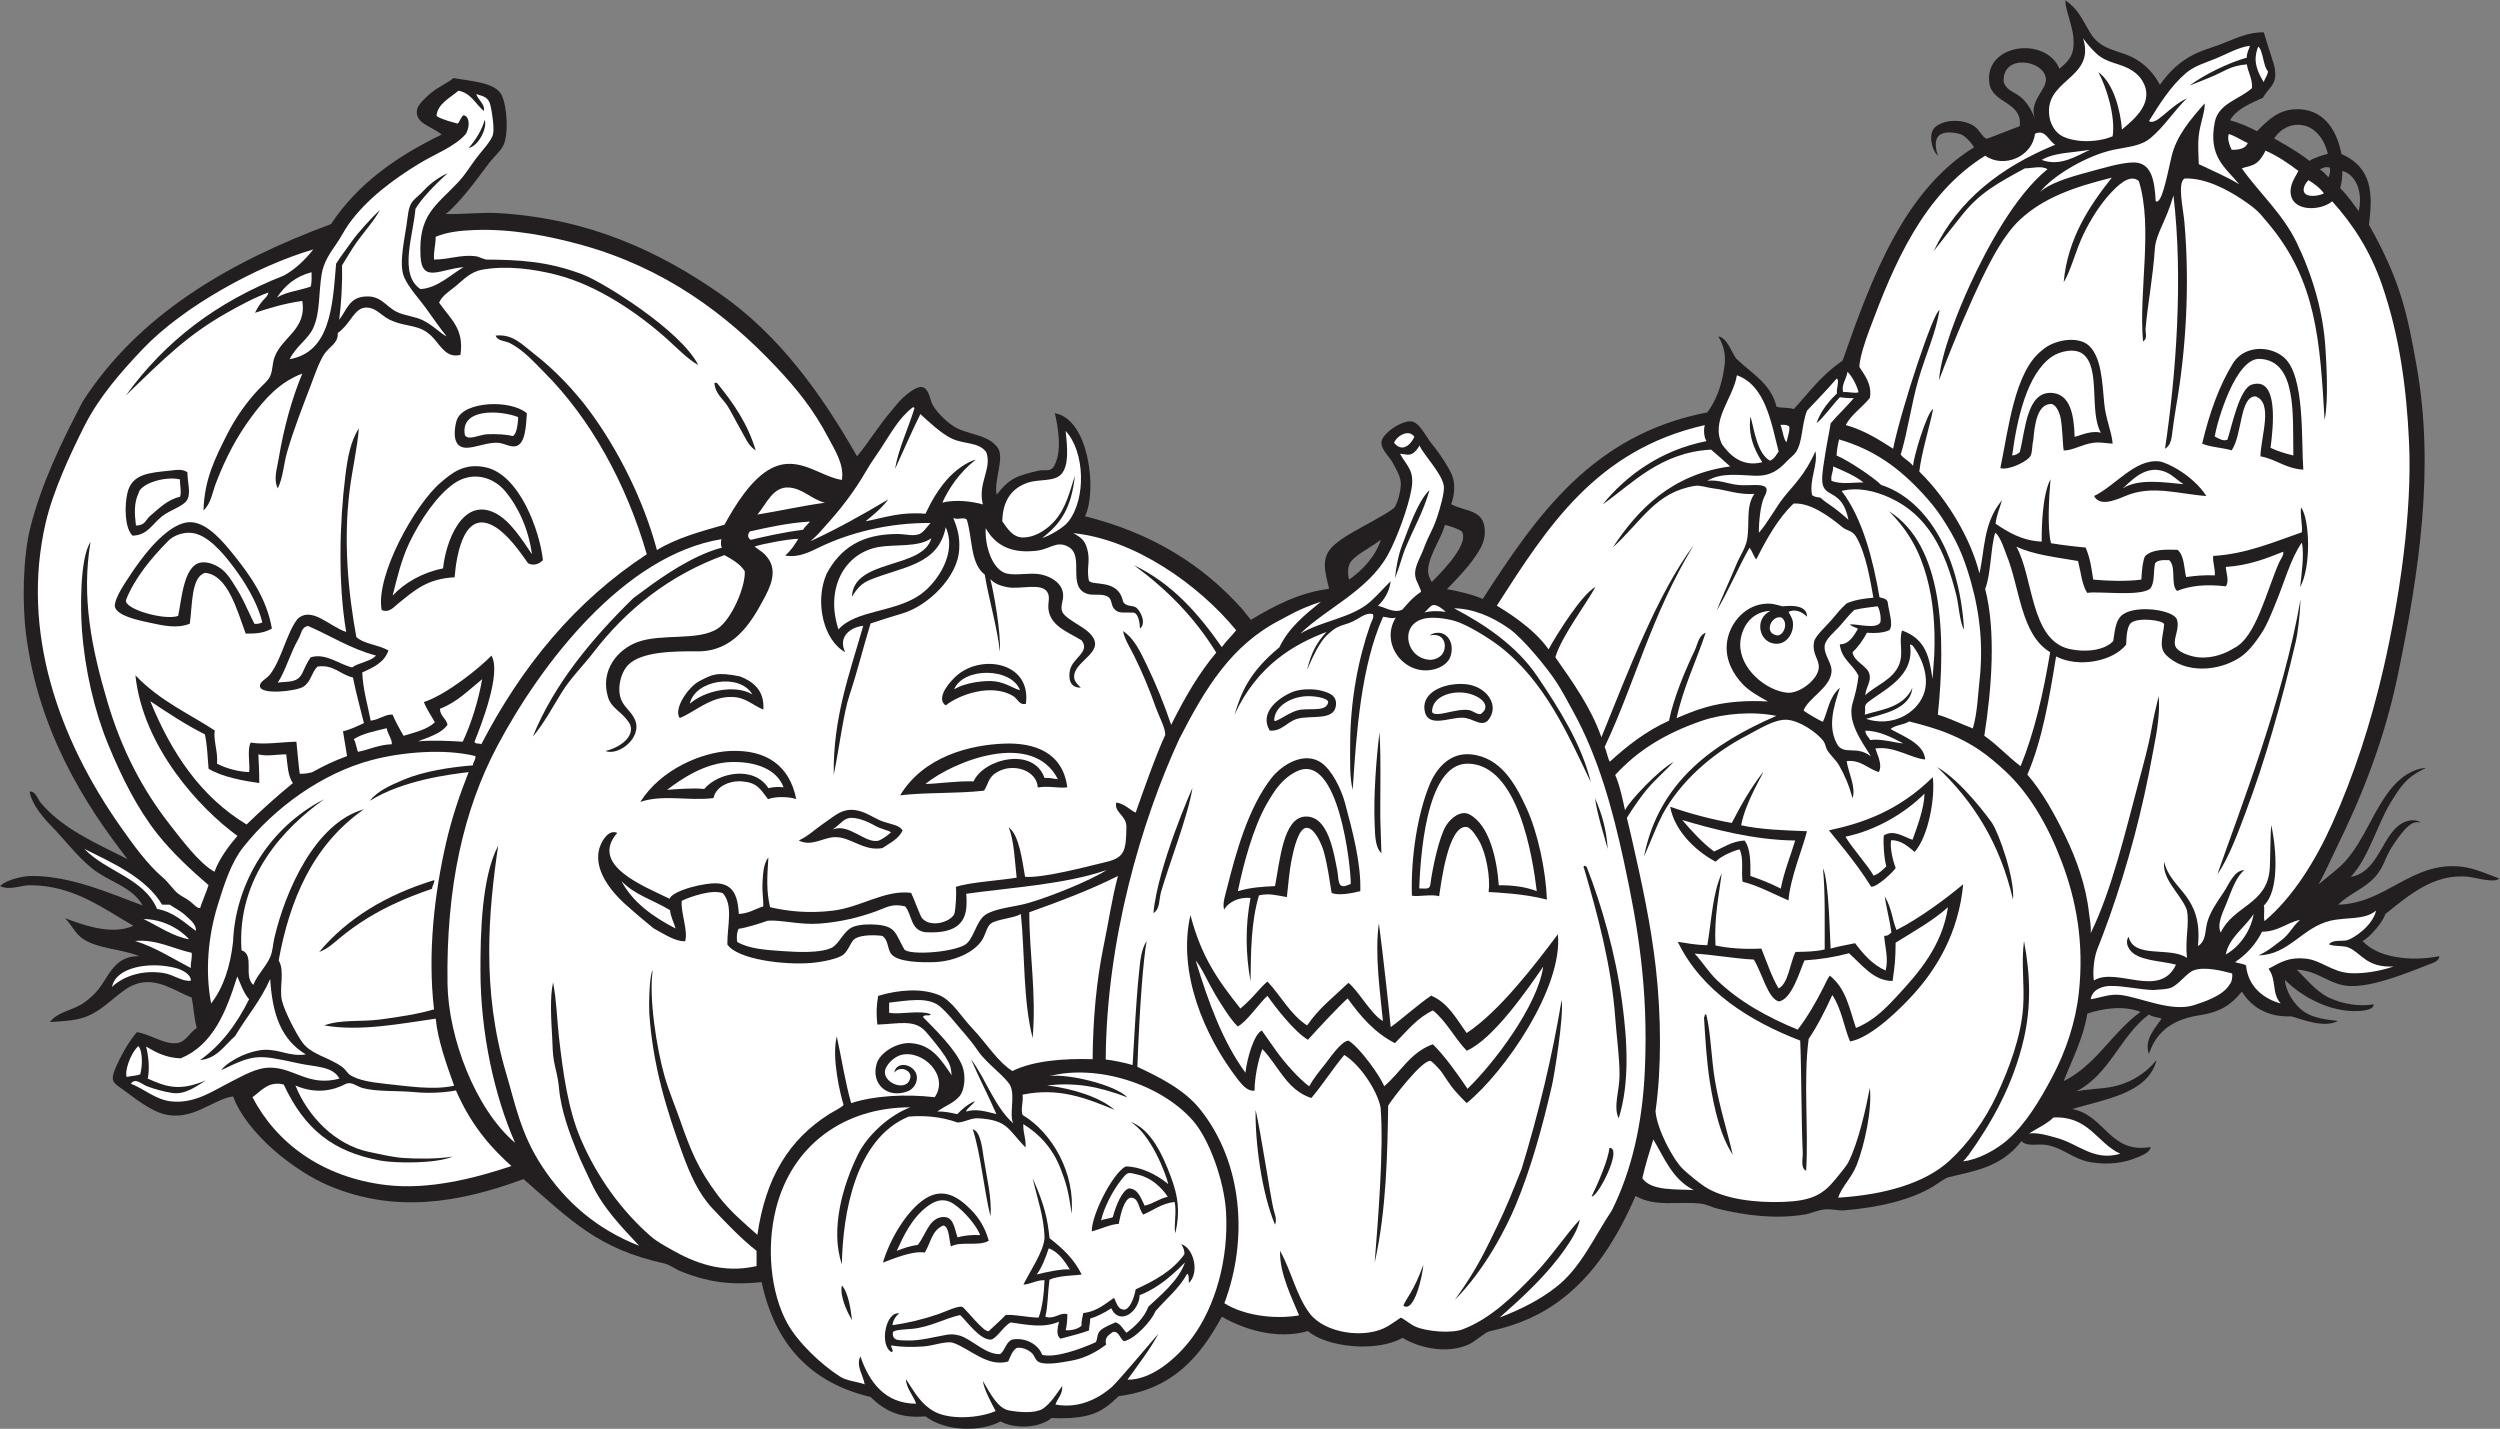
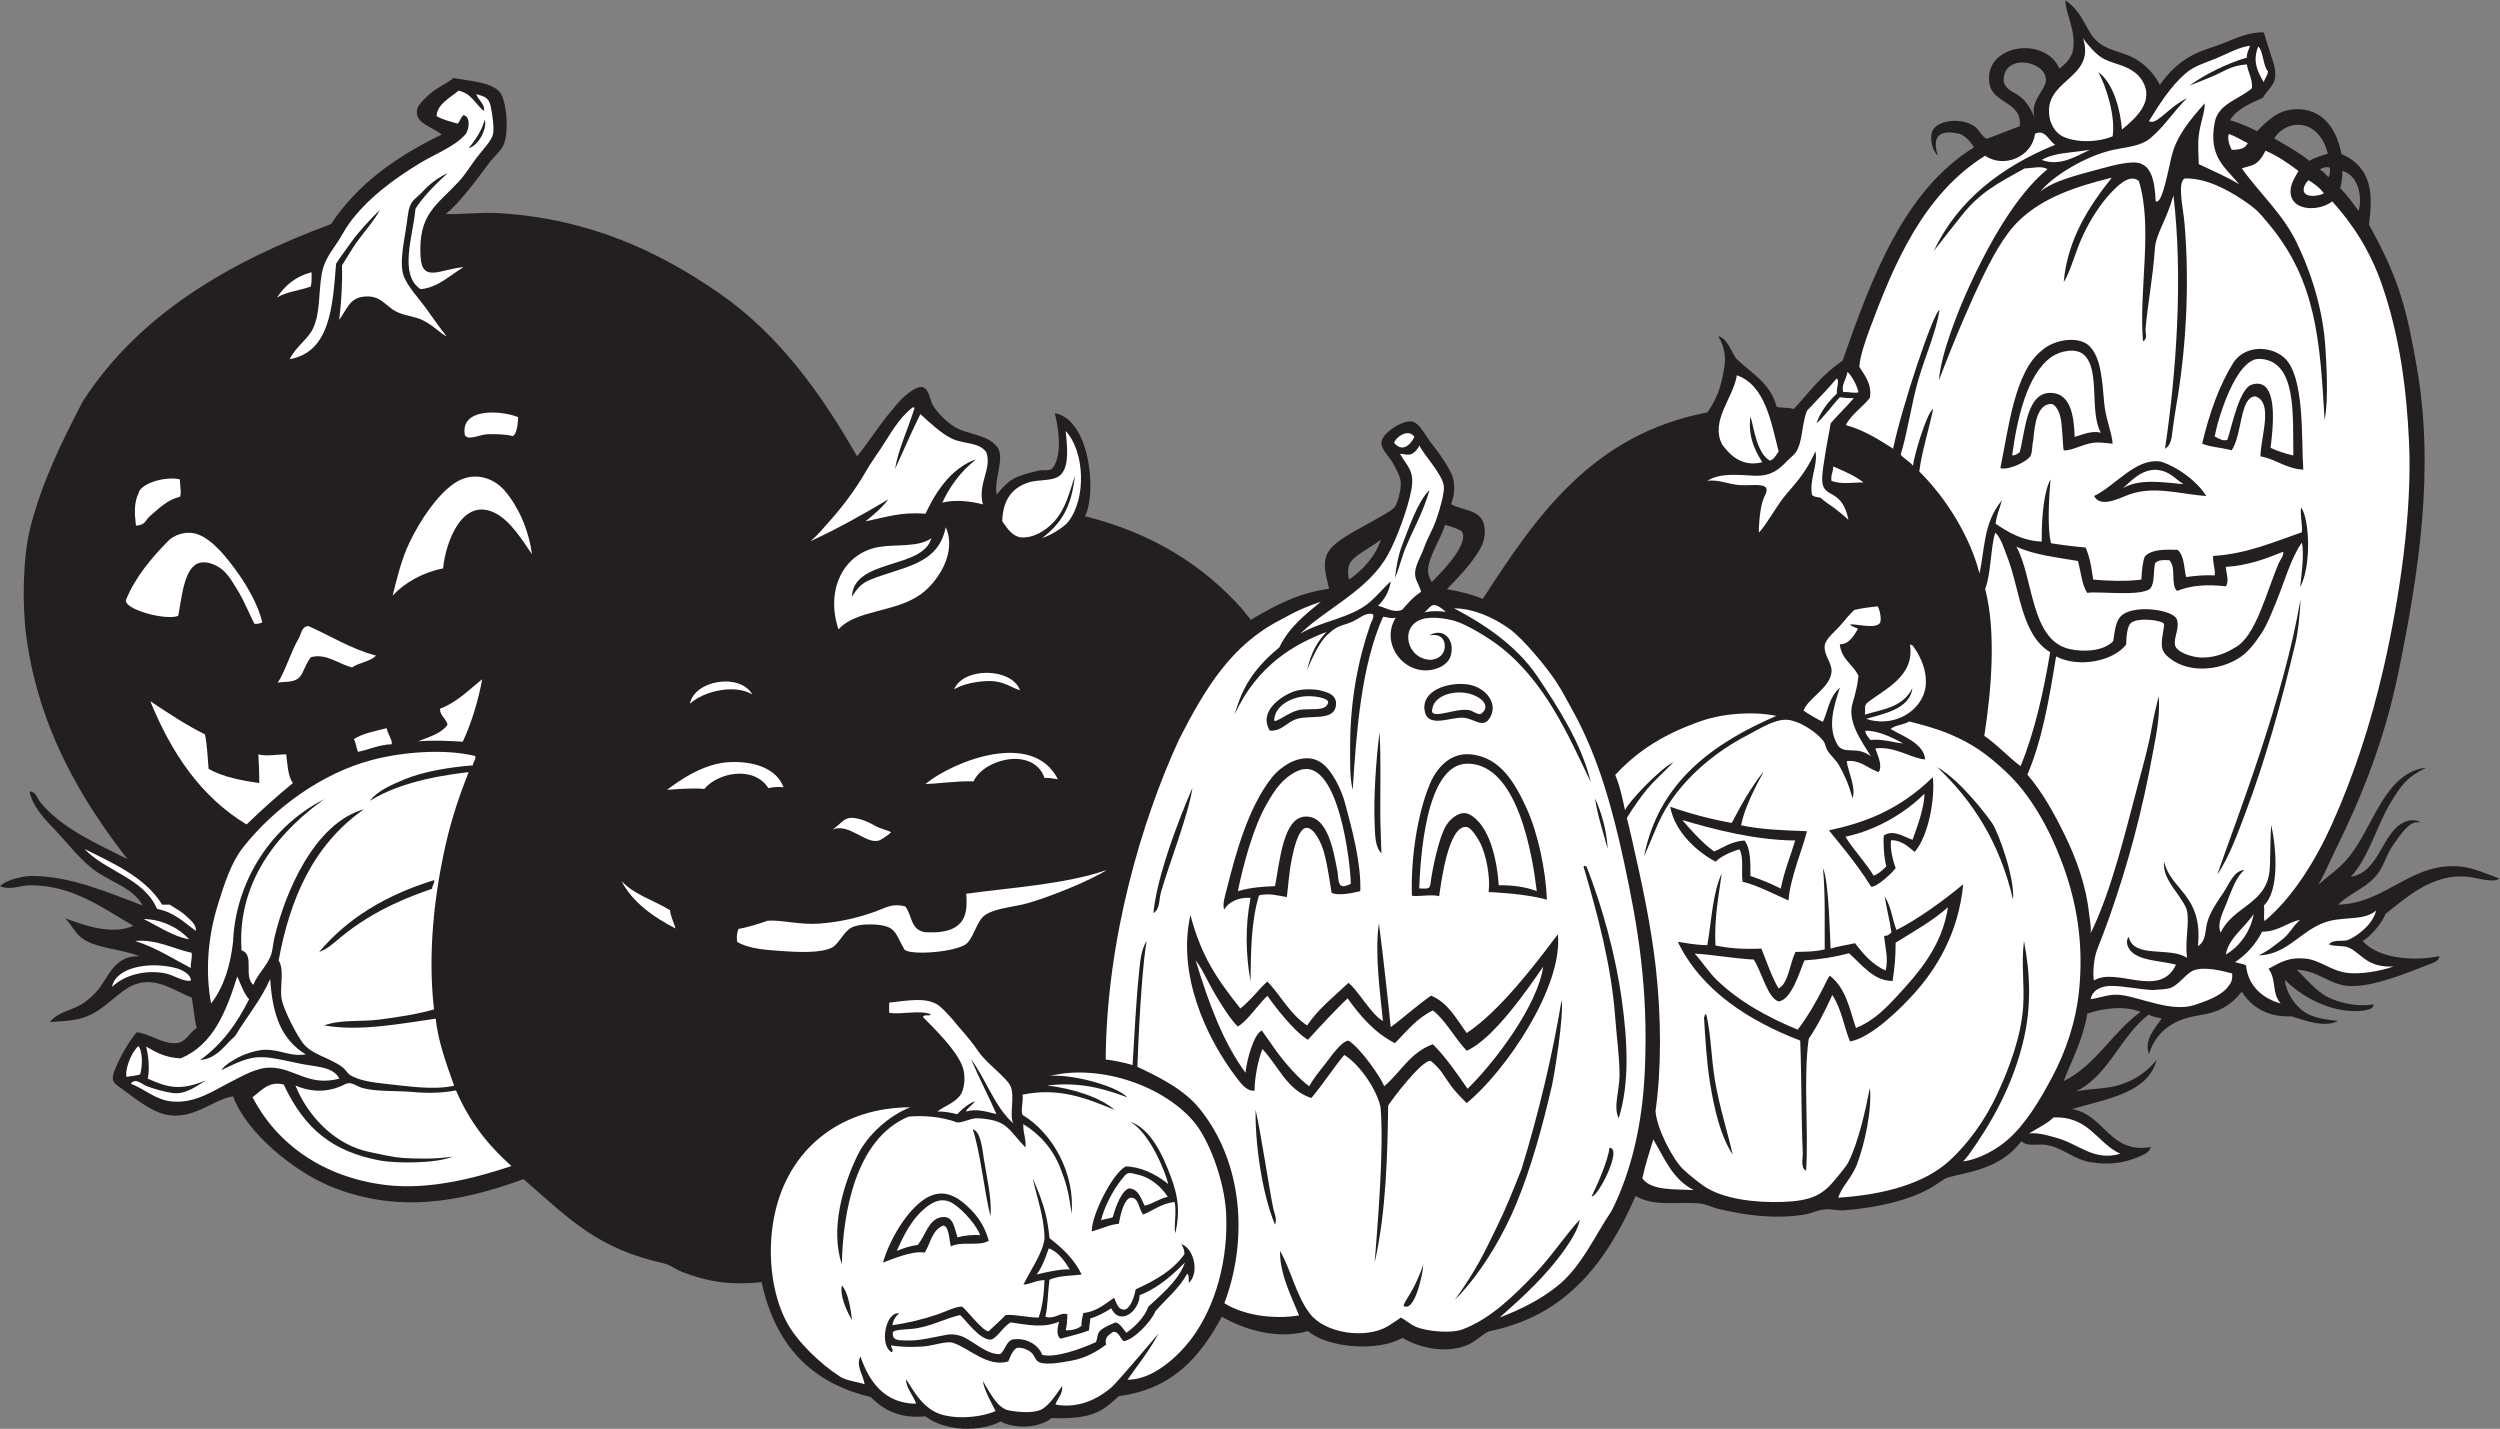
<svg xmlns="http://www.w3.org/2000/svg" viewBox="0 0 947.2 541.333" height="541.333" width="947.2" xml:space="preserve" id="svg2" version="1.1">
  <rect x="0" y="0" width="947.2" height="541.333" fill="#808080" stroke="none" />
  <defs id="defs6" />
  <g transform="matrix(1.333,0,0,-1.333,0,541.333)" id="g10">
    <g transform="scale(0.1)" id="g12">
      <path id="path14" style="fill:#231f20;fill-opacity:1;fill-rule:evenodd;stroke:none" d="m 6895.2,1878.45 c -54.91,-25.96 -71.64,-51.88 -100.67,-99.34 -37.98,-62.07 -61.96,-156.41 -112.93,-210.25 82.59,13.12 89.11,129.55 153.6,156 14.68,6.01 34.34,7.55 45.6,-2.41 -22.28,7.19 -41.61,-8.22 -76.59,-60.09 -25.84,-36.18 -26.27,-64.79 -55.41,-95.91 -29.58,-31.59 -71.61,-46.01 -103.2,-76.79 136.19,3.03 209.33,124.06 350.4,107.99 37.46,-4.26 73.22,-21.1 108,-33.6 -16.38,-13.71 -62.09,1.92 -88.8,4.81 -98.7,10.66 -172.08,-55.98 -235.2,-105.61 -6.25,-21.95 -43.7,-66.5 -64.8,-76.8 41.55,-46.79 135.01,-59.56 218.41,-43.2 -1.31,-14.86 -19.66,-19.53 -31.21,-24 -61.56,-23.83 -155.65,-63.22 -222.97,-60.86 -57.83,2.05 -88.7,43.83 -151.43,46.47 23.46,-21.57 54.08,-62.23 93.11,-80.26 39.47,-18.24 87.31,-24.86 125.28,-18.15 1.79,-18.63 -42.06,-19.78 -60,-19.19 -78,2.52 -150.28,46.77 -191.98,88.79 2.13,-33.32 27.13,-72.58 55.19,-91.19 27.41,-18.19 63.58,-21.96 95.63,-25.73 -37.5,-20.49 -95.86,2.28 -132.03,13.01 -35.56,-1.54 -100.13,4.57 -141.2,70.31 -30.54,-37.32 -60.32,-58.22 -123.41,-67.71 -57.18,-8.62 -117.79,-35.72 -140.59,-109.88 -15.17,40.91 19.07,75.89 36,100.79 -11.36,4.65 -27.62,4.38 -36,12 -81.11,-60.49 -112.04,-171.16 -206.4,-218.404 24.9,4.746 54.86,6.488 81.6,9.613 66.09,7.672 113.61,39.341 146.4,79.201 -23.44,-93.673 -143.31,-110.88 -240,-139.201 93.17,-17.246 106.95,-128.418 223.2,-108.007 -1.73,-14.438 -20.22,-22.231 -36,-28.813 -38.41,-16.012 -80.78,-23.199 -134.4,-14.391 -50.49,8.297 -79.22,42.168 -127.8,49.278 -24.25,3.531 -53.25,-5.996 -69,10.722 -59.62,-78.222 -142.85,-85.683 -208.8,-103.203 -15.78,-6.371 -29.25,-18.007 -43.19,-26.386 -63.82,-38.34 -156.63,-59.653 -252.01,-67.207 -17.88,-1.426 -38.19,5 -57.6,2.398 -20.59,-2.77 -37.31,-11.465 -55.2,-14.391 -84.39,-13.832 -170.86,-1.957 -247.2,16.793 -14.9,3.657 -31.52,12.602 -47.99,14.399 -64.85,7.09 -128.25,-10.821 -184.81,21.601 -52.53,-120.039 -120.08,-230.937 -225.6,-304.804 -68.43,-47.895 -132.5,-66.86 -191.82,-80.371 -15.77,-6.352 -38.2,-28.633 -57.77,-37.231 -59.91,-26.305 -135.88,-11.558 -187.22,19.199 -70.35,-40.601 -212.98,-28.75 -268.79,19.203 -90.39,-25.722 -185.1,6.305 -244.8,40.797 -60.57,-112.222 -139.35,-206.25 -292.8,-225.601 -24.61,-22.754 -47.78,-45.039 -88.8,-55.195 -31.32,-7.754 -70.92,-8.871 -103.2,-7.207 -8.97,-8.988 -20.32,-12.793 -31.2,-16.797 C 2922.28,0.988 2871.31,4.973 2844,20.852 2787.41,-9.5 2687.6,-8.387 2630.4,35.242 c -77.43,-7.008 -120.56,20.238 -156,55.199 -171.79,40.211 -272.41,151.598 -309.6,326.407 -94.45,-10.141 -158.41,2.754 -225.6,28.804 -18.56,7.192 -36.11,20.825 -50.4,24.004 -188.93,41.875 -263.19,119.907 -400.8,240 C 1302.18,640.93 1121.97,612.59 936,690.441 837.621,731.652 701.73,838.645 662.398,944.855 602.73,935.496 546.781,873.152 465.602,894.445 c -37.594,9.864 -80.422,43.297 -112.805,67.207 -29.414,21.715 -41.746,23.477 -23.996,64.798 14.539,33.85 38,75.12 60,100.81 35.445,-4.26 76.172,-34.87 112.801,-31.21 27.3,2.73 35.988,29.47 57.597,43.2 -7.328,26.27 -8.836,58.36 -14.398,86.4 -48.203,18.38 -98.735,58.58 -158.399,38.4 -49.531,-16.75 -89.031,-77.4 -151.203,-95.99 -29.308,-8.77 -57.195,-9.61 -93.597,-12.01 27.418,33.2 66.07,31.34 100.796,57.59 12.743,9.65 26.352,21.8 36,33.62 30.524,37.32 46.735,98.06 117.602,95.99 -54.004,21.55 -114.379,20.12 -158.402,47.99 -23.61,14.96 -33.028,40.04 -52.797,60 46.289,-17.33 131.406,-50.08 194.398,-21.58 -83.609,47.23 -169.82,115.76 -295.199,115.2 -25.742,-0.12 -56.332,-15.59 -84,-2.41 15.59,14.87 43.926,22.37 64.801,26.41 7.047,1.34 17.594,2.34 24,2.38 112.855,0.86 228.656,-51.37 316.801,-83.98 -29.278,53.53 -96.887,67.42 -144,105.58 -43.282,35.06 -76.45,80.23 -115.2,120 -22.066,22.66 -55.226,59.77 -62.402,98.4 17.711,1.08 22.586,-20.68 31.199,-31.19 59.75,-72.87 157.164,-115.74 247.199,-160.8 -122.304,157.01 -252.347,363.36 -288,636 -11.703,89.51 -9.461,223.05 12.004,307.2 32.336,126.84 88.711,242.34 148.797,357.6 158.078,245.13 411.504,394.9 705.602,504 75.329,114.27 186.539,192.66 314.399,254.4 -25.77,22.91 -78.39,31.61 -69.6,72 3.06,14.08 25.06,34.14 38.4,45.6 20.18,17.33 48.3,28.52 64.8,43.2 44.2,-8.6 118.52,-11.18 136.8,-48 15.63,-31.49 21,-110.54 4.8,-144 -8.04,-16.61 -27.3,-32.27 -40.8,-50.4 -34.77,-46.7 -83.11,-112.76 -122.4,-144 38.9,-2.17 99.75,5.59 151.2,2.4 259.35,-16.11 456.51,-110.38 626.4,-228 170.47,-118.02 290.84,-287.5 391.2,-463.2 32.77,39.29 61.57,86.87 96,127.2 11.22,13.14 22.16,27.69 33.6,38.4 11.01,10.31 38.7,33.86 55.2,31.2 19.45,-3.14 23.2,-36.91 28.8,-48 13.47,-26.7 50.91,-61.25 76.8,-72 41.72,-17.33 81.67,-17.86 108,-50.4 23.32,-28.83 -10.77,-95.57 -1.4,-135.37 37.26,47.58 57.47,53.47 119,68.17 16.65,3.98 35.71,-5.5 45.25,15.33 23.45,44.42 7.96,118.99 0.82,147.94 98.86,-17 120.29,-223.59 85.93,-292.87 188.91,-46.99 334.03,-137.77 445.43,-262.26 6.85,-7.65 19.28,-24.32 25.87,-32.23 64.77,39.14 136.9,77.33 222.43,88.31 -11.71,50.33 -24.46,87.51 11.87,122.18 27.67,26.42 78.38,50.74 115.2,72 17.99,10.39 45.96,24.88 58.81,36.95 9.53,14.08 17.62,46.62 17.99,66.25 0.4,21.27 -14.4,44.8 -24,62.4 -8,14.67 -30.37,33.97 -31.21,55.2 -0.93,24.27 56.5,64.03 85.09,60.68 24.09,-2.83 39.73,-41.52 61.32,-67.88 23,-28.09 44.09,-61.56 53.93,-83.96 10.41,-23.69 7.57,-59.97 -2.26,-83.33 40.76,-21.75 91.67,-14.23 95.66,-71.8 2.19,-31.59 -10.94,-53.87 -27.33,-77.71 -23.06,-33.54 -53.49,-64.27 -80.23,-92.33 33.91,-4.78 81.11,-17.59 101.84,-27.67 152.89,236.69 311.56,467.64 638.39,530.4 22.92,31.68 40.26,70.37 48,127.2 5.68,31.5 -0.05,61.31 -16.8,88.8 24.96,-3.05 38.44,-47.02 50.67,-62.73 42.73,-42.12 98.8,-70.51 114.77,-137.06 10.04,-4.37 39.61,-1.7 48.65,-7.07 48.94,52.65 74.22,92.21 139.21,138.33 83.57,238.04 174.96,483.48 373.9,606.13 -8.62,12.87 -26.09,34.33 -41.34,38 -30.97,7.45 -86.14,12.88 -61.86,-62 -19.05,17.82 -26.37,62.16 -9.6,79.2 23.61,23.99 79.47,27.02 112.8,4.8 16.2,-10.81 20.91,-29.97 36,-36 31.06,12.14 62.74,23.66 93.6,36 7.97,70.73 -78.05,62.94 -86.39,122.4 -15.63,111.28 160,134.7 199.2,40.8 17.5,14.31 34.22,30.03 38.39,52.8 9.89,54.02 -20.79,101.92 -21.6,141.6 34.58,-23.8 44.73,-47.64 69.26,-90.01 32.52,-56.18 85.13,-49.34 132.34,-77.99 28.64,-17.38 49.93,-40.23 67.2,-72 23.19,31.77 53.5,68.65 112.8,93.6 19.56,8.23 40.73,14.11 60,21.6 40.56,15.75 81.44,35.65 122.59,33.68 8.23,-28.7 18.45,-58.09 28.61,-91.28 3,-9.82 3.99,-22.93 3.91,-29.76 -0.36,-29.78 -21.82,-40.36 -35.11,-64.69 -36.19,-16.75 -74.96,-32.19 -93.6,-63.95 22.1,-5.97 53.42,-18.59 76.8,-31.2 28.71,29 58.67,60.21 108,62.4 79.01,3.51 118.42,-56.37 132,-127.2 90.78,-40.04 88.34,-118.76 78.2,-201.16 89.05,-158.42 108.35,-249.25 135.4,-401.24 52.03,-292.3 6.64,-588.16 -52.8,-876 -38.59,-186.91 -101.47,-344.53 -177.6,-499.2 -15.88,-32.26 -29.75,-64.97 -45.6,-93.61 -0.44,-1.93 -2.41,-2.38 -2.4,-4.78 25.87,22.65 54.28,42.06 76.8,67.19 54.5,60.82 80.66,149.27 134.4,211.2 21.17,24.4 54.36,50.16 93.6,52.8 z m -2970.3,648.77 c -14.84,-47.55 -53.54,-88.37 -90.65,-113.67 -8.88,44.81 7.14,55.58 26.43,70.53 12.07,9.36 43.39,26.66 64.22,43.14 z m 229.64,23.68 c 21.16,-30.35 -39.25,-98.96 -84.96,-144.09 -2.85,3.72 -6.52,12.14 -7.97,16.32 -13.88,40.5 33.27,101.22 45.48,146.02 15.82,-4.17 35.42,-10.28 47.45,-18.25 z m 2549.53,910.14 c -13.86,18.42 -30.37,43.4 -52.61,65.17 4.22,14.17 6.68,32.95 6.14,49.04 41.38,-11.11 58.62,-65.08 46.47,-114.21 z M 5784,3724.05 c -35.05,86.65 -73.19,62.41 -88.8,103.2 -6.5,83.43 119.24,63.49 120,7.2 0.41,-29.81 -49.27,-62.06 -31.2,-110.4 z m 832.44,-100.17 c -13.25,-3.36 -43.12,-12.61 -52.19,-20.25 -16.69,14.01 -50.25,36 -100.31,63.91 36.69,57.61 127.66,57.33 152.5,-43.66 z m 5.16,-39.03 c 2.85,-8.32 0.56,-20.86 -3.56,-27.58 -12.4,12.94 -14.73,16.29 -24.37,21.83 7.88,4.73 15.01,8.92 27.93,5.75 z m -688.8,-2404.8 c 44.28,15.11 105.07,23.4 151.2,4.81 -80.37,-58.04 -125.93,-150.88 -218.4,-196.801 21.29,55.511 55.3,119.101 67.2,191.991 v 0" />
      <path id="path16" style="fill:#ffffff;fill-opacity:1;fill-rule:evenodd;stroke:none" d="m 5920.8,3952.05 c 11.24,-15.76 23.72,-30.28 37.76,-43.24 31.09,-28.69 66.49,-26.02 101.17,-48.07 12.03,-7.65 21.97,-17.03 29.07,-28.69 36.34,-59.71 -19.13,-107.5 -57.6,-139.2 -4,51.88 -22.59,131.01 -67.2,163.2 22.61,-40.5 49.36,-125.09 40.8,-182.4 -26.51,-11.68 -68.54,-16.97 -100.8,-12 -37.96,5.85 -63.04,16.06 -76.8,57.6 -28.39,117.29 131.47,113.29 93.6,232.8 z m -2892,-1116 c 54.38,-57.95 59.45,-191.71 7.64,-257.81 -13.2,-16.85 -53.55,-40.73 -74.27,-46.42 51.98,40.23 82.87,83.56 93.03,177.03 -14.75,-45.14 -25.2,-91.67 -57.2,-128.11 -17.22,-19.61 -48.36,-44.61 -84.4,-47.09 -32.91,-3.59 -49.28,23.65 -64.8,45.6 1,57.95 26.16,94.97 74.4,110.4 31.74,10.15 73.74,1.54 93.6,24 21.83,24.68 17.29,75.01 12,122.4 z M 2688,2562.45 c 33.05,-72.84 -23.4,-155.57 -69.6,-189.6 -72.42,-53.34 -184.94,-44.23 -235.2,-100.8 -37.61,113.66 14.59,216.37 114.27,234.2 45.96,8.23 113.4,-1.64 149.73,25 -24.16,-88.93 -221.78,-57.3 -225.76,-166.51 16.1,25.99 27.68,38.12 50.96,47.97 91.65,37.94 194.57,41.16 215.6,149.74 z m 2740.8,-333.6 c 3.88,0.68 4.13,-2.27 7.2,-2.4 31.8,-41.57 48.32,-97.22 31.15,-140.33 -22.08,-55.43 -91.14,-91.81 -163.15,-68.47 41.91,13.23 125.14,25.73 131.53,87.8 -26.55,-56.44 -89.05,-61.05 -135.19,-75.71 3.13,18.11 -4.05,25.11 8.68,35.12 47.66,37.48 133.87,73.99 119.78,163.99 z m -492,765.6 c 81.77,-29.46 97.41,-135.33 118.8,-217.2 -4.53,-3.48 -10.24,-20.18 -24.84,-25.61 -36.87,20.73 -44.88,89.32 -55.29,125.76 -10.2,-67.35 25.54,-115.95 33.33,-130.15 -61.23,-15.77 -95.97,26.06 -113.96,50.4 -34.41,67.7 31.31,130.83 41.96,196.8 v 0" />
      <path id="path18" style="fill:#ffffff;fill-opacity:1;fill-rule:evenodd;stroke:none" d="m 5940,3635.25 c -37.36,-17.21 -84.53,-48.67 -136.8,-28.8 37.12,21.73 85.17,19.9 136.8,28.8 z M 674.398,1285.65 c 10.204,-22.59 18.086,-47.51 33.602,-64.8 -34.566,-69.44 -78.375,-129.63 -139.199,-172.79 48.234,3.75 71.554,44.49 99.668,68.38 34.011,57.18 71.48,98.86 99.531,162.01 6.309,-103.67 32.305,-172.52 101.27,-214.54 -47.028,-6.25 -69.219,13.15 -114.766,13.31 -21.324,0.06 -53.57,-9.9 -72.902,-19.57 -19.332,-9.67 -41.352,-22.54 -52.801,-38.4 95.387,46.31 103.242,44.78 220.801,19.2 48.054,-10.47 95.968,-7.52 115.199,-43.208 -88.348,-23.57 -127.707,30.998 -196.801,31.208 -39.301,0.12 -76.359,-22.55 -112.801,-40.798 -46.32,-23.179 -100.363,-62.339 -168,-55.211 -44.738,4.723 -75.765,34.801 -115.195,50.411 12.832,17.695 29.457,-0.762 45.594,-7.207 19.863,-7.93 52.578,-16.407 72.004,-19.2 38.519,-5.507 70.382,20.719 96,35.996 -73.637,-30.902 -109.957,-20.277 -165.602,4.801 5.961,28.968 1.832,66.998 -4.801,91.208 27.617,-16.38 55.992,-32 98.399,-33.61 92.609,38.6 129.273,133.15 160.8,232.81 z M 393.102,1087.77 c 13.207,-14.3 11.757,-59.01 5.296,-80.51 -11.269,-3.95 -25.925,-4.48 -38.398,-7.21 -5.844,12.54 7.398,62.4 33.102,87.72 z M 1375.2,3745.65 c 4.61,18.61 -16.53,31.17 -21.6,48 21.69,-6.84 35.08,-8.48 40.8,-33.6 4.22,-18.52 10.7,-61.1 7.2,-79.2 -3.91,-20.23 -30.47,-46.06 -48,-69.6 -17.7,-23.77 -32.05,-47.68 -50.4,-67.2 -64.66,-68.76 -114.11,-92.52 -108,-211.2 4.01,-77.94 57.12,-36.14 122.4,-31.2 -38.13,-22.28 -73.38,-58.86 -122.4,-62.4 -62.81,41.84 -20.48,152.52 -14.4,228 15.96,27.38 54.95,69.1 91.5,101.21 -19.47,-7.41 -50.49,-29.77 -65.1,-46.01 -28.88,-32.09 -42.91,-26.89 -48.86,-80.14 -5.88,-52.47 -27.15,-130.57 -9.11,-170.31 13.63,-30 39.46,-57.08 60.37,-85.55 21.9,-29.82 40.47,-57.87 60,-81.6 -17.01,7.37 -35.17,29.31 -67.2,45.6 -22.52,11.46 -51.62,12.9 -74.4,24 -33.64,16.39 -45.43,49.75 -96,43.2 -39.617,-5.13 -46.078,-37.02 -67.934,-65.57 5.59,43.56 9.649,101.24 7.938,154.37 13.953,22.07 26.273,43.71 40.796,64.8 14.01,20.36 56.18,69.36 66.63,92.85 -24.16,-22.96 -63.89,-66.7 -78.63,-88.05 -15.015,-21.74 -32.085,-42.94 -45.601,-64.8 -9.715,-124.69 -17.836,-250.96 -132,-271.2 19.364,38.17 52.801,56.77 67.199,88.8 20.278,45.09 14.723,98.93 24,153.6 5.45,32.14 22.36,57.87 40.801,84 13.18,18.67 23.41,40 36,57.6 51.211,71.56 127.551,127.73 201.601,172.8 42.14,25.65 98.91,46.94 129.6,81.6 11.06,12.49 16.31,50.96 -4.8,55.2 -8.08,-5.52 -9.77,-17.43 -16.8,-24 -13.91,3.98 -44.59,11.19 -60,21.6 1.7,33.83 39.04,51.92 62.4,72 36.23,-6.98 48.23,-38.18 72,-57.6 z m -489.598,-458.4 c 0.062,-14.46 0.746,-29.55 -2.403,-40.8 -31.207,-11.2 -70.09,-14.72 -96.004,-31.2 22.528,34.28 53.243,60.36 98.407,72 z M 1332,3640.05 c 30.68,7.76 53.66,59.61 45.64,80.52 -6.57,-27.04 -26.2,-58.15 -45.64,-80.52 z m 1262.4,-736.8 c 2.79,0.39 4.27,-0.53 4.8,-2.4 -17.31,-57.18 -45.79,-115.7 -55.2,-172.8 24.89,54.21 46.53,104.55 72,156 24.34,-22.33 59.25,-55.3 89.33,-69.6 35.41,-16.82 76.21,-9.11 97.87,-38.4 17.43,-47.44 -24.83,-86.87 -9.6,-148.8 -28.44,8.17 -76.47,15.05 -115.13,5.25 17.72,39.08 47.8,85.44 95.46,122.45 -29.59,-8.25 -62.41,-34.54 -81.13,-55.7 -26.22,-29.66 -44.01,-60.05 -62.4,-98.4 -71.45,5.77 -112.67,-10.39 -170.4,-21.6 23.81,19.25 46.32,37.78 64.8,62.4 -75.84,-45.45 -149.17,-85.77 -220.97,-118.79 24.27,21.4 30.56,30.52 40.97,41.99 43.97,48.42 82.54,97.65 117.6,158.4 12.35,21.39 26.74,41.26 40.8,62.4 28.34,42.62 50.82,86.63 91.2,117.6 z M 2770.95,931.223 c -18,-7.5 -35.18,-20.918 -50.22,-37.09 -15.48,3.711 -36.58,8.476 -56.73,7.519 24.16,17.657 46.63,23.477 63.63,44.102 15.14,18.359 17.37,58.986 8.11,83.826 -18.19,48.75 -81.28,108.75 -112.54,140.86 5.86,9.59 18.08,0.16 22.58,7.97 -33.87,12.52 -84.57,-2.09 -118.58,4.04 0,9.59 0,19.2 0,28.79 53.1,5.78 108.16,17.05 142.6,-9.31 9.26,-7.1 30.74,-29.91 39.8,-41.08 21.69,-26.78 44.64,-49.49 71.37,-88.44 23.81,-34.67 79.3,-73.316 90.86,-97.769 13.83,-29.219 -4.01,-83.559 8.17,-106.582 -53.31,47.476 -76.98,124.605 -120,182.381 22.91,-54.241 49.64,-103.948 72,-155.995 -32.04,8.145 -58.64,15.719 -86.4,7.207 2.6,9.879 19.83,19.082 25.35,29.571 z M 4020,2819.25 c -11.68,-24.66 -35.2,-44.21 -57.6,-16.8 7.46,19.48 42.08,40.51 57.6,16.8 z m 89.52,-497.89 c -16.17,3.86 -45.56,3.42 -61.07,-1.31 8.96,7.18 16.98,20.11 25.55,21.26 10.32,1.39 27.91,-11.7 35.52,-19.95 z m -75.12,473.89 c 10.37,-25.6 66.85,-82.29 69.6,-117.6 1.42,-18.31 -11.18,-62.58 -19.2,-86.23 -15.23,-44.9 -22.09,-46.02 -38.5,-90.68 -10.89,-29.63 -32.02,-57.57 -21.1,-87.31 3.16,-8.6 13.6,-27.83 13.76,-34.65 -27.25,-17.97 -41.46,-38.06 -53.17,-50.58 -23.43,-11 -47.54,6.1 -68.99,11.05 16.49,16.15 31.98,38.41 36,69.6 -19.02,-17.86 -36.18,-38.56 -57.6,-57.6 -53.12,-47.21 -136.13,-53.77 -199.2,-91.2 73.2,71.52 193.72,122.71 249.6,225.6 25.45,46.84 56.84,132.42 66.17,184.72 9.58,53.79 -12.96,65.63 -32.57,100.88 13.18,-0.52 22.5,-5.24 33.07,-0.53 8.23,3.67 18.84,15.3 22.13,24.53 z m -48.01,-280.8 c -12,-30.04 -18.81,-68.68 -21.32,-97.05 15.78,41.35 20.98,64.79 28.4,82.76 25.42,61.71 50.92,103.02 69.73,167.89 -33.64,-30.29 -63.52,-120.42 -76.81,-153.6 z M 5344.2,2291.37 c -12.14,-19.06 -61.3,-4.14 -85.8,-4.92 3.33,-6.84 19.47,-8.86 22.26,-13.27 -12.3,-20.45 -25.56,-43.69 -51.48,-43.55 5.32,-44.28 37.24,-55.96 53.22,-89.58 -2.86,-29.03 -9.9,-53.9 -17.02,-78.68 -14.77,-51.4 24.31,-105.36 52.55,-150.23 -40.25,30.92 -71.64,4.75 -93.13,29.71 -32.66,51.54 -12.73,111.88 4.8,165.6 -31.94,-28.52 -33.19,-64.73 -48.3,-97.1 -9.37,3.43 -48.37,26.04 -54.91,32.29 13.04,34.96 73.93,63.25 79.21,108.01 3.15,26.68 -22.69,49.1 -19.21,76.8 2.31,18.25 29.22,40.02 40.81,52.8 16.11,17.76 27.43,33.81 43.2,48 21.77,5.68 49.52,8.2 66.42,10.52 6.62,-10.44 10.95,-35.24 7.38,-46.4 z m -42.6,-307.32 c 39.51,0.55 77.07,-20.14 108,-35.99 -23.76,1.42 -63.01,14.18 -93.6,9.59 -5.17,8.43 -13.06,14.14 -14.4,26.4 z m -50.4,1020 c 13.1,-12.5 26.25,-37.63 31.47,-58.01 -11.26,-3.94 -29.96,2.1 -43.47,0.41 -6.71,19.74 8.44,35.44 12,57.6 z m -40.8,-268.8 c 30.76,-13.24 61.82,-26.18 86.4,-45.6 -24.05,0.94 -64.46,-6.69 -91.2,4.8 -2.38,17.58 5.42,24.97 4.8,40.8 z m 9.6,249.6 c 10.25,-2.8 -1.76,-30.79 1.27,-41.98 -34.62,-33.12 -49.93,-60.99 -58.13,-84.59 19.54,14.87 45.61,52.21 66.46,73.77 8.77,-1.62 28.21,-3.35 39.56,-2.4 -19.09,-23.31 -46.65,-48.91 -65.96,-72 -4.17,-27.71 -10.37,-55.14 -14.4,-81.6 -4.18,-27.43 -10.94,-61.5 -9.33,-83.64 3.59,-49.48 56.39,-18.09 74.4,-108.91 -10.4,9.94 -29.01,25.27 -41.07,34.15 -13.04,9.6 -28.8,19.16 -38.4,28.8 -10.35,1.98 -14.74,1.01 -24,7.2 -8.4,45.98 17.38,84.77 9.6,124.8 -28.82,-66.23 -62.71,-96.66 -90.06,-131.05 -21.91,-27.57 -47.14,-74.7 -70.74,-100.59 -0.1,31.53 4.62,78.19 14.41,99.64 3.78,8.32 8.93,15.81 7.43,25.13 -5,17.53 -50.61,7.92 -79.44,10.87 -31.1,3.19 -57.44,16 -88.8,12 38.85,23.75 87.4,16.23 134.4,14.4 44.91,-1.75 68.28,16.46 91.2,40.8 8.66,9.2 21.2,18.28 26.4,26.4 19.43,30.34 15.37,76.02 31.2,117.6 28.02,30.38 57.43,59.37 84,91.2 z m 1198.74,943.81 c 13.85,-10.95 14.33,-58.74 27.65,-70.21 -1.16,-13.22 -9.24,-19.55 -11.98,-31.2 -8.4,14.14 -21.78,36.36 -23.28,62.27 -0.69,11.98 3.14,30.87 7.61,39.14 z m -32.54,-31.45 c -51.85,-14.55 -120.44,-47.72 -163,-79.56 24.2,9.31 49.27,19.77 59.8,23.97 37.09,14.79 55.48,32.76 103.39,36.45 2.7,-22.12 16.38,-40.86 14.41,-67.62 -35.16,-31.72 -95.16,-43.33 -105.6,-96 -19.71,-99.47 29.89,-128.94 69.6,-177.6 -29.24,18.77 -77.2,39.6 -115.2,57.6 -0.73,28.93 -3.12,54.32 0,81.6 4.03,35.29 18.22,67.87 16.79,91.2 -38.68,-43.95 -80.96,-92.04 -94.68,-153.26 -15.4,-68.68 -28.57,-133.62 -44.51,-125.14 -3.18,61.46 -12.52,111.65 -64.8,110.4 -36.87,-0.89 -86.01,-16.56 -132,-28.8 -52.7,-14.03 -106.81,-31.59 -132,-55.2 36.83,47.02 132.92,103.74 208.8,120 40.31,8.64 76.98,9.72 105.6,33.6 38.53,32.15 68.37,79.49 103.2,112.8 -52.75,-25.08 -86.57,-78.42 -108,-64.8 28.97,46.76 61.27,98.95 105.61,136.8 22.97,19.62 54.22,28.79 83.99,40.8 29.7,11.98 64.55,32.48 97.37,36.45 -1.69,-8.85 -9.31,-18.32 -8.77,-33.69 v 0" />
-       <path id="path20" style="fill:#ffffff;fill-opacity:1;fill-rule:evenodd;stroke:none" d="m 5607.43,1990.61 c -31.47,11.72 -66.13,29.15 -99.43,39.04 23.29,226.21 15.07,482.19 -139.2,578.4 57.7,-57.5 87.88,-115.71 107.64,-187.28 18.59,-67.43 24.47,-141.09 21.4,-220.12 -0.43,-11.29 -4.21,-57.58 -5.01,-69.09 -9.19,59.28 -16.93,112.22 -86.77,137.54 -9.89,-32.45 5.37,-63.75 -8.46,-97.85 -17.3,-42.68 -70.74,-61.05 -96,-86.4 2.4,25.03 17.38,38.62 12.01,60 -6.06,24.09 -45.58,36.2 -48.01,62.4 17.22,16.38 30.73,36.16 40.7,55.36 19.53,-1.65 47.76,-1.11 64.22,7.63 11.34,16.49 -1.12,48.21 -5.33,80.06 -2.34,8.87 -14.12,10.83 -23.06,13.08 -17.79,103.66 -47.27,223.53 -107.73,302.27 46.9,11.34 94.06,0.25 136.8,-19.2 109.13,-49.68 157.3,-149.33 189.6,-278.4 5.9,-23.51 10.33,-81.41 21.6,-96 -13.83,230.33 -117.6,372.93 -235.2,410.4 -22.34,21.96 -91.74,68.78 -127.2,84 1.11,16.48 3.78,31.42 7.2,45.6 98.57,-28.87 168.96,-79.43 237.6,-153.6 19.96,-21.56 39.47,-45.37 55.2,-69.6 38.25,-58.91 59.07,-100.72 81.6,-180 27.22,-95.84 35.28,-188.13 24.77,-282.41 -4.94,-44.43 -5.79,-89.94 -18.94,-135.83 z M 5064,2305.65 c 21.39,-16.52 4.21,-54.26 -14.4,-50.4 -38.16,7.55 -13.03,59.2 14.4,50.4 z m -3.3,547.65 c 11.21,0.4 15.76,0.96 24.51,-3.83 3.42,-11.17 -5.07,-32.59 -7.26,-45.53 -9.2,9.2 -9.99,31.2 -17.25,49.36 z m -215.1,-0.53 c -4.24,-14.25 -1.94,-35.89 4.8,-45.52 -132.29,-26.1 -229.8,-99.68 -295.2,-180 84.69,59.31 163.95,148.03 308.2,155.78 16.71,-13.69 38.21,-33.37 54.2,-47.78 -165.76,-22.19 -261.92,-121.48 -333.6,-230.4 83.84,76.35 121.35,157.16 233.7,175.25 14.93,2.41 35.03,-5.42 51.9,-7.25 34.47,-3.74 75.75,-19.49 116.86,-15.39 -25.53,-37.89 -12.35,-84.16 -20.86,-131.01 -4.29,-23.63 -21.92,-48.48 -31.2,-72 -10.93,-27.72 -46.36,-104.45 -55.36,-129.77 34.35,57.91 66.37,132.7 93.49,179.31 7.11,-6.49 12.12,-26.49 19.47,-32.74 29.53,58.47 60.93,115.07 105.6,158.4 47.87,3.81 103.53,-37.61 139.2,-67.2 11.51,-9.54 28.21,-9.52 38.18,-25.9 29.92,-49.16 42.51,-135.07 49.75,-174.44 -24.04,-1.89 -52.68,-5.67 -76.07,-16.21 -18.3,-16.81 -22.76,-23 -41.27,-45.05 -15.3,-18.24 -48,-47.12 -51.16,-63.67 -6.62,-34.77 14.32,-49.16 13.37,-73.13 -1.36,-34.39 -55,-74.78 -88.8,-72 -59.28,4.88 -138.32,68.08 -134.41,141.6 1.89,35.28 24.55,88.71 86.41,91.2 -49.3,-21.94 -33.27,-95.91 19.2,-93.6 28.74,1.27 48.95,33.93 43.47,64.54 -1.19,6.69 -8.06,19.97 -11.91,26.12 18.07,9.21 38.74,0.39 52.44,-13.86 0.94,31.59 -40.41,33.08 -68.66,29.47 -17.94,3.89 -29.37,10.14 -55.45,6.93 -56.6,-6.98 -99.71,-59.95 -103.89,-115.6 -3.31,-44.11 17.39,-82.92 45.61,-112.8 16.87,-17.87 45.45,-34.67 71.42,-48.77 -128.12,6.68 -194.23,-19.26 -259.58,-47.5 19.23,88.59 54.8,159.16 82.55,242.67 -20.01,-7.25 -22.51,-32.24 -31.2,-50.4 -27.37,-57.24 -60.15,-135.53 -72.95,-199.46 -64.9,-28.71 -122.55,-74.49 -168.32,-116.62 -6.24,10.56 -9.17,30.76 -14.53,42.21 86.95,183.62 131.08,372.23 253.4,573.87 -103.56,-138.6 -186.96,-360.12 -262.73,-546.61 -29.68,85.51 -83.57,159.5 -130.87,227.41 16.59,57.81 87.91,151.91 114.1,200.12 -38.58,-20.95 -109.13,-133.16 -133.42,-177.66 -43.97,63.27 -126.25,111.22 -147.05,124.33 141.87,220.53 280.67,442.85 591.17,513.13 v 0" />
      <path id="path22" style="fill:#ffffff;fill-opacity:1;fill-rule:evenodd;stroke:none" d="m 5731.2,2507.25 c 48.9,-23.1 113.8,-30.2 175.19,-40.8 8.47,-33.13 11.3,-68.93 26.41,-90.79 24.89,6.18 152.19,-11.39 178.84,12.47 13.68,17.48 8.06,45.9 13.79,71.89 7.96,9.65 22.01,9.39 40.17,8.83 21.06,-19.52 2.92,-70.01 22.19,-87.4 39.1,15.56 84.33,19.45 138.6,13 10.63,14.16 1.02,37.99 0,55.2 64.58,4.24 114.19,23.42 163.21,43.2 2.14,-10.67 -7.47,-20.78 -12,-31.2 -36.33,-83.64 -66.18,-212.81 -127.2,-242.4 -23.2,-14.86 -61.42,-30.95 -103.2,-26.4 -21.18,2.31 -60,14.6 -64.8,33.6 -5.44,21.54 14.08,48.65 4.8,74.4 -10.24,26.37 -111.57,41.2 -151.97,14.67 -24.53,-16.11 -24.16,-53.88 -28.9,-76.71 -25.89,-28.21 -84.08,-32.36 -126.33,-21.96 -109.16,26.86 -100.27,203.58 -148.8,290.4 z m 475.19,177.6 c -54.79,4.97 -128.49,16.87 -172.78,-12 21.28,18.93 52.27,54.51 95.73,52.83 39.52,-3.85 51.66,-25.64 77.05,-40.83 z m -235.19,146.4 c -25.67,6.4 -52.13,-5.48 -74.4,-12 -1.94,62.1 -12.22,119.73 -62.39,124.8 -74.2,7.51 -77.3,-105.61 -93.61,-168 -6.33,-5.35 -11.74,-9.06 -21.6,-9.6 13.71,101.91 41.4,231.57 112.8,280.8 22.26,15.35 65.41,25.61 88.8,7.2 50.43,-39.7 16.7,-162.29 50.4,-223.2 z m 547.2,-64.8 c -23.32,5.48 -45.26,12.34 -64.79,21.6 7.34,57.75 24.19,202.93 -52.81,180 -36.15,-10.76 -56.82,-118.77 -69.87,-156.9 -11.2,-4.33 -20.38,0.98 -36.13,9.28 7.91,45.63 59.7,223.32 127.87,220.53 106.94,-4.41 93.63,-161.04 95.73,-274.51 v 0" />
      <path id="path24" style="fill:#ffffff;fill-opacity:1;fill-rule:evenodd;stroke:none" d="m 427.199,2068.05 c 48.426,-32.37 102.371,-68.23 155.129,-94.23 6.641,-29.71 7.488,-62.37 10.469,-97.77 37.34,-23.07 98.019,-34.23 144.004,-40.81 0.445,26.12 -1.125,50.08 -2.403,81.61 24.071,-6.41 53.524,0.27 79.2,0 3.511,-26.06 3.98,-61.39 18.968,-81.47 -46.82,-38.22 -91.023,-78.48 -131.765,-117.73 -129.68,78.32 -213.36,202.63 -273.602,350.4 z m 1045.531,807.54 c -0.26,-21.34 -5.39,-51.76 -15.93,-53.94 -20.6,5.18 -45.6,5.85 -70.85,5.2 -22.28,-0.58 -54.89,-19.33 -64.58,-2.66 -14.33,77.44 99.88,71.33 151.36,51.4 z M 511.203,2698.53 c 0.063,-17.67 5.067,-36.48 0.531,-49.54 -35.636,-7.91 -59.82,-32.98 -85.386,-54.7 -12.485,-10.61 -13.27,-26.76 -39.946,-27.04 -4.214,33.39 -5.566,65.62 7.196,91.2 3.824,26.68 72.726,50.06 117.605,40.08 z m 234.328,-406.42 c -6.996,-3.95 -15.851,-4.74 -22.316,-4.17 -7.34,13.38 -31.59,68.29 -41.613,84.91 -15.133,25.08 -31.821,55.09 -50.403,69.6 -13.058,10.2 -38.683,24.39 -62.398,19.2 -46.887,-10.25 -52.375,-104.17 -62.399,-151.2 -37.461,-13.79 -154.375,19.05 -148.332,45.01 24.961,63.68 74.254,121.41 117.125,165.16 16.735,19.36 52.25,32.58 84.004,22.63 44.899,-14.07 89.039,-71.21 120,-115.2 28.059,-39.86 56.215,-92.27 66.332,-135.94 z M 1512,2485.65 c -27,39.56 -61.61,96.05 -105.6,117.6 -93.43,45.78 -139.91,-84.22 -147.01,-157.77 -58.12,-11.47 -110.03,-41.19 -143.39,-77.43 12.01,48.08 24.88,103.16 48,151.2 30.66,63.72 78.25,134.48 127.2,168 52.39,35.87 110.98,17.44 144,-21.6 37.83,-44.73 67.17,-108.5 76.8,-180 z m -443.47,-287.86 c -13.17,-16.43 -50.91,-20.97 -67.73,-33.74 -38.011,8.79 -73.632,41.49 -117.601,28.8 -9.898,-13.1 -16.414,-29.59 -23.976,-45.03 -14.09,-28.8 -39.989,-22.84 -69.621,-26.97 21.722,32.9 35.89,85.01 59.293,125.42 7.804,13.47 7.765,33.27 27.105,35.38 62.563,-27.04 121.422,-65.36 192.53,-83.86 z m 301.87,-67.34 c -10.07,-57.93 -30.63,-126.16 -55.2,-177.61 -31.65,2.11 -85.91,4.71 -126.86,1.14 39.93,14.74 67.9,25.04 83.66,46.87 -3.74,18.65 -20.81,23.99 -21.6,45.6 49.23,18.76 82.24,53.76 120,84 z m -271.2,-139.21 c 2.28,-16.48 16.35,-32.73 14.4,-45.59 -37.85,-1.36 -63.28,-15.11 -96,-21.6 -5.05,10.94 -5.58,26.41 -12,36 25.19,16.4 60.25,22.95 93.6,31.19 v 0" />
      <path id="path26" style="fill:#ffffff;fill-opacity:1;fill-rule:evenodd;stroke:none" d="m 5470,1805.24 c -0.73,-41.67 -20.71,-94.06 -33.99,-131.19 -24.29,7.9 -53.65,30.35 -81.61,12.4 -2.28,-20.77 0.48,-63.04 7.02,-87.94 -10.72,-10.08 -20.7,-20.92 -36,-26.41 -17.72,31.08 -62.65,80.22 -80.05,110.82 88.85,18.34 171.09,68.65 224.63,122.32 z m -653.2,-454.8 c 49.66,-2.33 110.81,-13.99 168,-16.8 24.29,-39.32 39.44,-109.45 70.66,-118.96 37,4.06 60.96,88.46 73.34,116.56 44.36,2.83 86.23,9.47 126.65,20.33 39.13,-35.04 70.14,-78.51 123.82,-78.83 6.5,44.08 8.31,60.53 8.73,108.91 51.18,32.01 104.89,61.5 148.8,100.8 -16.63,-109.8 -82.58,-185.8 -146.4,-254.39 -32.45,-34.88 -66.46,-69.45 -115.2,-88.81 -18.9,55.49 -27.58,111.39 -74.4,148.81 -6.7,-9.15 -11.67,-20.94 -16.8,-31.21 -21.3,-42.62 -46.95,-87.05 -74.4,-122.4 -86.17,35.48 -166.05,79.35 -230.4,141.6 -23.7,22.93 -40.25,50.9 -62.4,74.39 z m -35.27,379.76 c 85.32,-25.09 203.54,-57.09 320.87,-58.16 -13.57,-45.63 -31.31,-87.07 -40.8,-136.8 -26.81,14.01 -56.03,25.57 -86.4,36 0.45,39.67 0.37,78.79 -16.8,100.8 -36.95,-2.22 -61.47,-20.78 -86.4,-31.19 -31.25,22.35 -65.76,60.47 -90.47,89.35 v 0" />
      <path id="path28" style="fill:#ffffff;fill-opacity:1;fill-rule:evenodd;stroke:none" d="m 6753.61,1472.84 c -10.6,-44.74 -64.57,-78.9 -81.61,-83.98 -15.27,-4.57 -39.71,3.18 -52.8,-12.01 19.71,-7.39 39.86,-2.13 56.74,-9.32 35.87,-15.29 49.59,-57.37 127.49,-53.58 -41.78,-14.27 -91.91,-21.65 -126.63,-18.71 -49.86,4.26 -80.23,36.45 -123,41.02 -45.42,4.88 -68.6,-8.11 -105.94,-28.79 23.75,-32.24 8.2,-68.94 34.54,-98.61 -46.61,12.58 -92.64,46.54 -98.4,107.99 -8.17,5.43 -21.51,5.68 -31.2,9.6 32.59,21.8 58.52,50.28 76.8,86.39 46.92,0.27 68.81,25.59 108,33.61 -23.69,-20.48 -28.77,-40.09 -55.54,-59.72 -15.64,-11.49 -33.39,-27.6 -62.06,-41.08 85.66,1.41 123.77,79.59 204,98.4 46.05,10.78 96.59,1.14 129.61,28.79 z M 240,1648.06 c 77.789,-39.03 173.918,-80.49 220.801,-158.4 7.195,0 14.398,0 21.597,0 14.657,-9.96 32.04,-18.25 45.598,-31.21 12.043,-11.5 30.359,-24.75 28.805,-43.21 -33.715,23.89 -61.895,53.33 -110.399,62.41 -37.691,87.91 -145.351,105.86 -206.402,170.41 z m 302.398,-374.42 c -24.113,-3.48 -48.656,17.06 -76.796,21.6 -59.743,9.69 -113.289,-8.04 -146.403,-38.39 -2.883,-3.36 -0.933,-0.2 0,2.4 13.453,53.28 106.305,69.32 180,50.41 19.278,-4.96 44.367,-18.71 43.199,-36.02 z M 384,1386.45 c 60.883,5.67 108.672,-22.54 160.801,-33.61 1.859,-17.05 -3.629,-26.76 -2.403,-43.18 -51.773,26.62 -98.695,58.08 -158.398,76.79 z m 23.996,62.41 c 52.359,-0.45 100.602,-25.8 129.602,-57.62 -45.215,7.6 -88.664,37.74 -129.602,57.62 z M 6026.39,781.652 c -75.43,-21.914 -117.74,27.696 -179.83,44.864 -20.69,5.722 -54.2,16.504 -79.36,12.73 27.28,17.445 50.03,26.781 69.6,45.609 100.77,4.098 122.96,-72.246 189.59,-103.203 z m 318.11,512.458 c 1.37,-8.3 -0.44,-25.16 -7.93,-32.25 -18.93,-31.83 -73.62,-48.86 -99.58,-57.46 -64.05,-21.2 -150.94,20.98 -208.19,28.44 -32.07,4.18 -55.1,-6.87 -86.4,-11.99 4.98,28.97 34.37,37.26 54.83,37.79 36.83,0.96 85.95,-10.62 123.13,-11.62 15.52,1.89 39.01,1.09 52.44,7.43 21.95,10.35 43.93,42.28 62.93,48.82 31.04,10.71 78.29,-0.99 108.77,-9.16 v 0" />
      <path id="path30" style="fill:#ffffff;fill-opacity:1;fill-rule:evenodd;stroke:none" d="m 3204.61,139.445 c 31.23,43.731 64.62,86.582 88.19,130.996 -44.78,-51.757 -107.63,-127.191 -132,-151.195 -28.2,-24.82 -86.05,-64.297 -160.8,-50.387 5.64,18.359 20.49,27.5 19.2,52.793 -16.91,-23.5 -31.9,-48.457 -55.2,-64.804 -23.26,-13.789 -65.97,-10.024 -96,-4.805 -30.95,5.992 -50.82,43.34 -74.4,84 2.93,-23.473 24.41,-63.121 36.27,-85.66 -46.22,-20.273 -130.76,-26.059 -175.47,-0.727 -36.87,20.879 -54.38,52.992 -79.2,91.196 -0.49,-23.711 20.88,-46.309 28.8,-69.614 -89.11,0.277 -133.73,62.075 -158.4,134.414 -13.81,-26.168 8.55,-54.609 12,-79.199 -21.15,7.387 -51.08,9.77 -69.6,21.606 -55.36,35.332 -121.65,98.941 -151.2,153.593 -45.92,84.918 -59.37,212.168 -31.2,324 45.56,180.903 194.04,288.008 381.6,287.993 -58.52,-22.114 -120.95,-77.817 -148.8,-134.399 -42.84,-87.027 -79.17,-212.301 -45.6,-311.988 2.74,143.105 37.34,356.441 189.6,420 41.96,3.633 91.78,0.625 139.2,-16.817 23,1.305 37.48,13.457 60,12.008 82.6,-5.332 82.31,-30.117 133.2,-83.062 1.86,27.461 -6.35,34.82 -6.4,66.679 46.35,-28.476 84.15,-69.707 106.13,-126.796 13.77,-35.723 22.81,-61.368 31.07,-128.032 10.79,114.692 -54.55,230.215 -139.2,280.801 -6.04,17.113 2.94,36.02 0,57.617 101.93,20.957 178.21,-8.648 261.6,-43.203 -41.63,35.957 -116.2,59.785 -192,69.594 82.57,8.183 142.53,-1.723 228.63,-34.145 -36.45,36.875 -171.38,68.088 -221.43,60.548 134.05,34.41 315.59,-21.52 408,-127.208 45.5,-52.008 88.55,-170.308 93.6,-259.199 7.54,-132.516 -29.21,-267.945 -98.4,-360 -40.31,-53.609 -111.63,-117.461 -181.79,-116.598 z m 123.55,576.25 c -22.48,60.371 -56.5,136.934 -116.09,157.071 56.86,-31.567 101.72,-146.645 108.53,-177.286 -37.11,30.665 -82.98,50.157 -121.4,50.172 -39.31,-22.339 -97.5,-140.742 -96,-184.8 25.24,6.738 53.5,20.625 76.8,21.597 5.36,30.649 15.6,70.356 33.6,74.399 24.37,0.84 22.36,-33.633 36,-47.989 27.49,11.7 53.29,32.071 88.8,35.782 7.12,-26.075 -3.1,-70.61 2.4,-88.598 13.9,61.684 7.88,104.57 -12.64,159.652 z M 2796,769.656 c -4.07,26.797 -8.85,76.117 -31.2,81.582 22.27,-66.383 32.53,-176.129 50.4,-247.183 4.46,51.992 -10.84,110.664 -19.2,165.601 z m 172.8,-228.004 c -3.31,-39.652 -40.6,-92.367 -60,-131.996 20.85,1.387 37.4,12.992 60,12.778 -1.53,-38.481 -5.82,-77.364 -16.8,-106.391 -32.35,0.062 -66.61,9.652 -93.6,7.207 -15.35,-15.855 -31.83,-30.562 -48,-45.602 -12.22,-6.703 -68.24,66.559 -75.3,68.829 -12.35,3.98 -48.81,-14.004 -68.7,-20.825 -43.55,-14.937 -87.19,-25.132 -129.63,-31.343 0.59,11.425 8.32,25.781 19.23,33.75 -39.21,5.879 -57.31,-91.977 -21.6,-110.411 8.6,4.176 -5.99,17.633 0,19.2 30.61,-5.254 60.2,-4.668 87.8,-3.071 30.54,1.758 67.55,17.075 87.4,10.278 46.42,-15.918 97.25,-69.864 156,-52.817 6.46,14.36 11.38,30.239 24,38.418 13.92,2.832 31.74,-4.019 43.2,-14.414 7.86,-7.105 9.77,-21.773 21.6,-26.383 22.65,-8.847 67.24,0.625 91.2,4.786 40.24,6.992 75.07,27.656 98.4,45.601 -5.67,20.41 7.34,27.113 19.2,35.996 17.49,2.738 19.58,-18.804 31.2,-26.383 29.49,4.981 78.39,56.637 89.52,85.079 30.43,35.371 67.33,64.257 90.48,106.914 6.36,-4.985 3.52,-16.329 4.8,-26.407 30.8,29.547 14.03,98.77 -21.6,110.41 7.2,-12.699 8.96,-18.187 8.92,-28.617 -33.04,-46.968 -83.61,-74.824 -138.52,-99.898 -6.26,-33.399 -20.5,-59.102 -33.92,-57.695 -13.25,1.382 -17.1,8.164 -27.4,33.433 -19.06,-11.426 -46.82,-39.082 -87.66,-43.047 -1.77,-11.035 -6.2,-23.789 -4.91,-35.562 -8.84,-10.821 -34.46,-14.961 -45.02,-13.203 2.91,10.679 4.82,31.582 4.61,45.386 -22.03,6.196 -35.7,-15.703 -62.5,-7.207 7.48,31.996 6.61,66.172 11.64,105.2 26.86,12.3 69.64,11.304 91.56,14.8 -21.26,43.594 -53.65,74.125 -91.2,103.207 -6.13,54 -12,88.668 -48,170.387 12.54,-57.344 32.44,-107.969 33.6,-170.387 z m -338.4,112.793 c -54.63,-34.242 -103.54,-121.308 -120.74,-182.25 58.06,23.071 92.63,32.715 118.89,28.735 18.23,29.785 19.05,61.914 52.25,76.718 16.43,-1.582 16.34,-36.171 21.87,-59.453 30.23,16.168 78.43,-0.84 107.73,16.25 -9.85,35.645 -27,64 -49.47,87.032 -37.2,38.14 -79.54,64.937 -130.53,32.968 z M 2421.6,308.859 c -2.54,22.149 -9.1,77.809 -28.8,98.399 -6.33,-30.293 14.09,-73.36 28.8,-98.399 v 0" />
      <path id="path32" style="fill:#ffffff;fill-opacity:1;fill-rule:evenodd;stroke:none" d="M 1296,961.652 C 1342.81,853.098 1406.21,789.539 1453.67,746.707 1350.35,712.316 1219.38,678.059 1096.8,692.844 915.762,714.68 785.492,812.102 717.598,942.449 c 23.511,16.504 45.562,47.231 88.804,35.996 59.61,-127.183 139.266,-190.601 273.598,-215.996 42.62,-8.047 159.08,-9.469 206.89,11.289 -47.61,-7.949 -107.64,-6.09 -139.69,-4.082 -31.49,1.977 -65.72,10.727 -96,16.797 -98.637,19.746 -176.313,101.82 -211.466,189.145 59.625,-25.61 108.938,-13.575 144.266,5.254 16.86,5.742 28.07,-6.993 45.6,-11.993 40.78,-11.664 98.09,-7.113 148.8,-12.011 33.08,-3.203 77.25,-3.008 117.6,4.804 z m 55.2,950.388 c 1.07,-12.26 -6.57,-15.82 -7.2,-26.39 -64.15,-5.08 -140.01,-16.87 -196.8,-40.79 -37.33,-15.75 -74.82,-32.27 -96,-60 96,60 231.69,75.42 280.8,81.59 -25.23,-63.59 -48.05,-130.46 -64.8,-204 -32.06,-140.8 -52.29,-308.98 -33.6,-470.41 -45.46,-13.26 -98.85,-21.58 -153.6,-28.79 -54.66,-7.2 -111.738,0.86 -158.398,-16.8 102.418,-18.12 220.428,5.79 316.798,19.2 5.82,-60.87 31.22,-132.07 52.43,-190.541 -59.81,-13.246 -131.52,-1.269 -198.83,5.743 -36.81,3.828 -73.27,10.015 -96,24.008 -8.484,5.21 -14.086,16.89 -23.996,24 -38.652,27.67 -87.547,34.63 -112.805,69.59 -18.148,25.12 -50.152,87.69 -57.597,117.6 -9.164,36.77 8.968,84.31 -9.598,115.19 31.273,170.61 95.844,327.27 242.396,429.61 -140.345,-39.49 -223.736,-234.74 -254.4,-364.8 -4.492,-19.05 -4.77,-39.3 -12,-55.2 -13.859,-30.49 -37.453,-51.31 -48,-79.2 -29.141,24.9 5.012,85.74 -33.598,98.4 -14.007,208.79 122.438,349.04 235.2,429.61 -171.719,-88.71 -253.77,-257.76 -259.204,-405.61 -8,-71.21 -27.757,-130.64 -62.398,-175.19 -17.316,91.75 -8.902,190.13 19.199,280.8 18.567,59.88 38.047,120.29 72,163.18 88.547,111.86 222.961,210.2 365.811,248.05 86.98,23.05 208.02,32.72 294.19,11.15 z m -444.005,-556.8 c 23.465,8.42 41.645,25.53 60,40.81 47.695,39.68 101.915,72.56 158.405,98.4 34.94,15.97 62.77,26.56 102.51,40.44 -0.49,7.5 9.51,20.38 5.49,24.36 -135.36,-41.45 -245.803,-107.8 -326.405,-204.01 v 0" />
      <path id="path34" style="fill:#ffffff;fill-opacity:1;fill-rule:evenodd;stroke:none" d="m 3319.2,659.246 c -23.67,-4.336 -42.54,-20.426 -65.88,-25.074 -10.46,20.738 -17.75,47.832 -44.52,49.082 -18.63,-5.258 -36.4,-46.231 -45.84,-81.602 -7.51,-4.496 -26.05,-4.922 -33.36,-9.613 8.07,36.328 32.52,83.535 56.09,113.695 20.1,25.719 18.63,23.946 51.46,15.821 35.36,-8.735 64.7,-35.547 82.05,-62.309 z m 48.78,-186.582 c -18.54,-54.195 -75.74,-98.101 -104.09,-125.777 -10.69,-30.102 -38.46,-57.071 -62.29,-74.043 -9.85,10.816 -16.93,26.07 -31.02,29.59 -61.81,-25.489 -45.83,-31.426 -55.38,-55.981 -44.31,-20.484 -117.66,-46.148 -153.2,-36.148 -8.22,25.523 -43.7,50.703 -84.77,43.3 -18.2,-6.605 -20.23,-31.093 -34.54,-41.386 -37.38,-1.485 -71.02,32.851 -104.29,48.633 -11.37,5.386 -29.2,9.468 -47.31,6.386 -32.18,-5.492 -79.61,-18.476 -116.52,-16.172 -15.67,0.973 -39.08,-2.832 -36.77,22.071 0.06,8.808 35.9,9.121 54.33,10.855 51.44,4.828 92.17,29.36 136.67,39.258 16.36,-13.941 55.55,-70.918 87.22,-69.922 16.82,2.66 35.6,37.949 56.6,48.91 49.36,-6.836 93.14,-16.718 137.38,2.086 -5.07,-19.801 -8.01,-39.922 4.4,-48.281 24.26,6.937 58.56,14.609 80.87,23.52 0.96,15.425 3.58,22.207 3.39,33.726 15.77,4.238 42.57,17.113 59.74,29.16 25.25,-51.715 80.19,-7.633 80.83,37.406 36.47,13.946 76.82,39.493 128.75,92.809 z m -387.12,40.141 c 27.37,-9.438 45.78,-37.309 59.94,-59.961 -21.36,2.574 -73.05,-8.891 -94.16,-14.184 14.46,19.399 24.15,44.492 34.22,74.145 z m -195.2,37.675 c -22.99,1.407 -47.46,-1.425 -64.06,-6.425 -9.98,29.121 -11.36,63.633 -47.64,57.05 -34.16,-6.796 -43.02,-49.984 -65.16,-78.656 -23.02,-2.578 -41.48,-9.722 -60,-16.797 16.92,36.45 40.79,93.34 90.09,128.711 23.38,16.758 46.68,21.039 70.59,5.532 33.24,-21.606 70.43,-68.965 76.18,-89.415 v 0" />
-       <path id="path36" style="fill:#ffffff;fill-opacity:1;fill-rule:evenodd;stroke:none" d="m 763.199,3229.65 c -3.472,-16.58 -18.969,-17.55 -38.398,-57.6 43.804,14.02 83.656,26.58 134.398,33.6 13.227,-81.71 -58.324,-102.21 -79.199,-160.8 -6.129,-17.2 -4.863,-36.97 -12,-52.8 -6.031,-13.37 -20.789,-24.75 -33.602,-38.4 -33.351,-35.52 -64.984,-79.83 -88.796,-127.2 -32.946,-65.53 -64.766,-126.64 -67.204,-216 21.27,18.73 25.372,51.74 36,79.2 27.043,69.86 58.184,129.65 100.801,187.2 36.649,49.48 79.199,98.11 144,122.4 -29.14,-70.35 -52.449,-152.81 -67.195,-242.4 -4.5,-27.3 -15.488,-58.59 -2.402,-84 15.464,32.3 16.531,69.14 26.398,103.2 19.027,65.69 43,125.93 67.199,189.6 11.375,29.93 23.219,65.39 38.403,88.8 13.378,20.63 40.586,30.92 38.398,60 32.297,22.8 42.43,58.28 67.2,69.6 33.89,12.37 54.9,-19.44 79.2,-31.2 50.94,-24.66 87.22,-10.19 125.42,-52.65 21.5,-23.91 38.33,-57.86 76.93,-47.74 10.71,75.04 -27.91,100.97 -60.75,148.39 8.89,20.13 29.23,32.27 45.6,45.6 23.23,18.92 42.67,41.71 76.8,48 67.47,12.43 144.78,2.58 211.2,-14.4 117.78,-30.1 234.38,-110.55 316.8,-184.8 27.33,-24.62 54.66,-53.62 86.4,-72 -49.57,98.88 -270.42,235.16 -326.4,256.8 -102.56,39.63 -187.59,42.46 -276,43.2 -11.19,1.69 -19.2,8.11 -31.2,9.6 -40.8,5.08 -74.06,-9.3 -117.6,-9.6 -1.43,24.63 4.78,41.62 4.8,64.8 34.23,14.15 72.08,17.77 110.4,19.2 106.73,3.96 213.56,-17.06 307.2,-43.2 231.03,-64.5 406.58,-192.94 552,-348 58.56,-62.45 103.98,-118.88 146.4,-199.2 18.8,-35.6 46.04,-77.62 38.4,-120 -64.05,10.59 -123.19,71.47 -199.2,33.6 -57.41,-28.6 -104.66,-106.45 -134.4,-160.8 -68.68,-19.32 -137.49,-38.51 -192,-72 -37.39,140 -109,283.76 -192,396 -40.63,54.94 -97.52,115.69 -156,160.8 -35.29,27.23 -61.24,57.95 -110.4,52.8 5.24,-15.97 27,-14.48 40.8,-21.6 38.58,-19.92 67.4,-52.88 98.4,-84 130.47,-130.99 231.74,-313.65 290.4,-516 -203.52,-133.28 -355.3,-318.29 -470.4,-540 -5.28,3.52 -17.89,-0.29 -19.2,7.19 17.84,45.06 77.49,195.25 48,244.81 -30.75,-32.63 -126.68,-110.75 -192,-132 8.25,-21.35 20.75,-38.45 31.2,-57.59 -21.69,-20.73 -56.41,-28.4 -88.8,-38.4 -11.41,19.33 -24.41,43.2 -31.2,59.99 -19.82,2.7 -39.18,-14.99 -62.4,-16.81 -8.56,45.04 -21.49,85.72 -24,136.81 31.45,14.15 62.76,28.44 74.4,62.4 -26.77,16.44 -68.64,17.75 -91.2,38.4 -23.312,127.29 -36.843,272.89 -19.202,415.2 7.782,62.73 22.212,122.76 26.402,177.6 -23.789,-35.73 -32.207,-84.43 -38.398,-134.4 -16.348,-131.85 -21.43,-304.67 2.398,-444 -47.492,15.21 -98.187,74.66 -138.668,36.63 -31.133,-40.57 -44.027,-112.63 -77.332,-156.63 -11.367,-15.02 -32.027,-21.22 -28.801,-36 5.02,-22.99 101.571,-12.54 122.403,0 22.613,13.61 23.203,40.72 40.796,57.6 45.993,6.42 62.227,-21.61 100.802,-31.2 8.92,-44.68 20.61,-86.59 31.2,-129.6 -18.15,-7.69 -36.837,-18.08 -59.498,-23.14 l 11.5,-70.47 c -40.304,-15.29 -59.746,-24.45 -98.687,-45.68 -10.375,-3.11 -22.016,-4.95 -35.711,-4.71 -4.246,29.36 -6.07,61.13 -9.606,91.19 -39.683,-0.47 -92.71,-9.39 -129.601,-2.4 -11.215,-17.71 -1.336,-66.15 -4.797,-83.99 -29,1.16 -62.488,9.23 -91.199,23.99 3.211,34.16 -10.973,66.27 -6.43,94.28 -72.344,47.8 -153.73,82.25 -225.5,156.73 21.481,-202.77 181.004,-377.13 289.93,-456.26 -21.766,-25.49 -50.637,-62.27 -65.199,-101.94 -42.122,22.15 -97.258,96.06 -127.204,134.4 -76.918,98.49 -136.597,211.25 -177.597,350.4 -44.559,151.22 -73.703,294.88 -47.617,452.48 -31.286,-47.71 -28.246,-194.56 -24.387,-248.48 8.137,-113.56 35.191,-230.76 74.398,-326.4 39.012,-95.13 84.16,-184.72 141.602,-256.79 41.805,-52.46 96.828,-103.32 143.902,-143.67 -4.679,-16.12 -19.211,-49.03 -23.898,-65.14 -8.801,-1.27 -18.293,11.13 -28.801,19.2 -10.711,8.22 -24.461,14.39 -33.598,21.6 -14.863,11.72 -26.234,31.15 -43.203,45.6 -45.254,38.54 -84.367,93.44 -120,143.99 -177.086,251.27 -284.508,556.16 -213.597,864.01 20.519,89.1 69.015,194.18 110.398,276 42.211,83.46 105.215,154.78 165.602,218.4 115.046,121.2 325.253,236.54 484.796,283.2 -22.449,-28.53 -50.589,-56.1 -83.039,-74 -192.871,-75.92 -336.691,-185.48 -449.761,-341.2 114.39,110.94 176.984,171.92 283.203,232.8 38.972,22.33 87.312,48.06 122.398,60 z M 2344.8,2632.05 c -60.47,-8.01 -131.51,-23.77 -192,-33.6 25.68,29.95 44.06,81.04 91.2,76.8 38.42,-3.46 63.45,-33.81 100.8,-43.2 z m -276,273.6 c 12.48,-20.36 23.74,-43.9 36,-64.8 12.79,-21.81 22.13,-47.47 43.2,-60 -23.29,77.51 -64.94,136.66 -110.4,192 -2.4,0 -4.8,0 -7.2,0 3.25,-32.89 24.97,-45.29 38.4,-67.2 z m -770.4,-38.4 c -4.44,-12.45 -9.45,-43.02 -2.4,-60 17.12,-41.22 73.84,-1.68 120,-4.8 16.67,-1.13 34.84,-13.43 50.4,-9.6 28.29,6.96 28.68,62.42 31.2,93.6 -46.91,39.7 -180.05,34.45 -199.2,-19.2 z m 81.6,-134.4 c -61.84,13.16 -96.58,-17.3 -127.2,-43.2 -73.23,-61.94 -186.25,-265.84 -168,-362.4 21.17,-9.64 35.87,9.49 48,19.2 46.6,37.29 80.81,69.41 159.35,73.79 5.48,67.9 28.33,198.16 116.65,142.21 35.98,-22.79 68.19,-68.25 92.24,-102.5 15.91,-8.18 31.41,-1.93 42.16,8.9 -8.75,82.1 -65.97,243.32 -163.2,264 z m -897.602,-9.6 c -58.238,-6.01 -107.027,-9.03 -120,-62.4 -9.043,-37.22 -8.125,-101.18 14.403,-122.4 42.98,1.57 54.859,32.13 84,55.2 23.554,18.65 62.008,28.29 71.996,48 10.152,20.03 -0.434,49.73 0,76.8 -14.219,10.75 -32.766,6.62 -50.399,4.8 z m 182.403,-240 c -26.633,33.19 -73.992,92.18 -122.403,93.6 -45.121,1.33 -93.839,-49.31 -117.597,-76.8 -18.281,-21.15 -41.504,-52.98 -55.199,-74.4 -10.036,-15.69 -45.071,-64.27 -43.2,-88.8 6.524,-26.7 66.141,-38.55 98.399,-45.6 40.5,-8.86 79.629,-17.46 114.668,-2.89 7.597,52.05 3.289,133.2 43.73,144.49 63.797,-6.56 89.469,-102.54 115.199,-172.8 30.961,-0.14 52.543,1.86 74.399,14.4 -14.836,86.13 -62.586,152.21 -107.996,208.8 v 0" />
-       <path id="path38" style="fill:#ffffff;fill-opacity:1;fill-rule:evenodd;stroke:none" d="m 2863.2,2392.05 c 34.5,-7.22 95.58,13.49 113.19,-13.27 9.74,-14.76 1.31,-30.81 3.67,-49.62 6.05,-47.96 54.55,-63.96 94.34,-88.31 25.53,-33.31 -27.39,-50.19 -33.6,-86.4 -3.03,-17.7 -3.28,-48.23 31.2,-48 -15.09,14.53 -20.55,22.25 -18.6,36.5 5.96,43.51 95.39,67.43 42.6,119.5 -20.72,20.43 -68.45,39.81 -76.8,60 -6.47,15.66 4.32,31.34 2.4,50.4 -3.19,31.66 -34.52,49.08 -61.95,55.24 -28.3,6.36 -67.86,-3.27 -96.45,2.36 -40.6,8 -64.45,75.14 -61.54,129.43 27.9,-50.03 73.6,-70.79 136.84,-64.94 44.81,2.19 61.99,31.14 97.5,12.31 48.61,-25.79 -5.44,-115.46 55.2,-134.4 18.16,-5.67 44.21,2.95 60,-9.6 9.11,-7.24 6.89,-21.67 14.4,-31.2 12.94,-16.41 26.26,-10.8 54.12,-12.23 12.2,0.79 19.77,-19.21 20.28,-45.37 18.47,13.57 3.38,48.52 -10.37,59.48 -9.07,7.23 -29.89,1.77 -37.63,17.32 -14.12,70.13 -95.94,40.18 -97.68,62.54 -5.61,32.9 3.48,48.7 -2.02,77.57 -5.97,31.34 -16.56,40.87 -41.9,54.29 172.72,-17.02 355.94,-145.22 463.2,-276 -12.19,-16.13 -26.37,-27.76 -40.8,-48 -66.14,94.66 -140.87,180.73 -249.6,232.8 94.46,-69.54 171.09,-146.92 233.76,-248.25 -49.25,-59.2 -86.68,-122.59 -128.16,-205.35 -19.66,58.63 -43.38,116.24 -69.6,170.4 -17.04,35.19 -35.12,75.41 -67.2,96 4.6,-23.94 19.83,-46.44 31.2,-69.6 23.14,-47.16 42.44,-91.89 62.4,-148.8 7.91,-22.55 27.01,-56.52 26.4,-76.81 -24.13,-50.86 -66.17,-168.81 -84,-220.8 -18.82,9.18 -31.02,24.98 -55.2,28.81 -6.91,-28.24 29.25,-36.44 28.8,-69.61 -0.92,-66.45 -4.56,-86.64 -56.57,-99.18 -56.33,-13.57 -181.08,-46.68 -231.43,-42.4 -7.92,44.08 -16.3,119.39 -46.9,140.78 15.35,-32.6 18.3,-102.99 22.9,-143.19 -48.71,-8.14 -135.71,-13.16 -172.86,-26.3 2.37,-16.68 0.16,-58.97 -4.24,-77.23 -13.32,-24.22 -68.54,-38.89 -91.7,-11.68 -5.74,6.76 -23.9,58.26 -31.2,72.01 -73.64,9.55 -142.39,-40.59 -220.8,-50.41 -68.29,-8.55 -127.5,-2.46 -180,9.61 -10.82,46.1 -8.59,83.85 -4.8,141.6 -14.54,-18.2 -15.43,-48.28 -16.8,-74.39 -1.18,-22.58 2.53,-42.48 2.4,-64.8 -23.12,-7.29 -40.72,-20.08 -69.6,-21.61 -2.77,45.66 -12.45,80.74 -55.2,86.41 -38.08,5.02 -133.83,-19.9 -141.6,-43.21 -73,35.94 -228.69,95.03 -148.8,187.19 -23.6,10.49 -41.64,-19.8 -48,-35.99 -25.77,-65.61 33.78,-133.25 69.6,-165.61 25.11,-22.68 54.49,-47.77 81.6,-69.59 34.44,-18.81 60.97,-37.05 89.77,-36.99 8.94,31.29 -13.04,81.68 -9.6,115.19 23.33,11.33 85.89,33.34 116.63,21.67 30.83,-34.48 12.22,-93.48 13,-145.79 28.28,-42.42 161.39,-59.14 239,-52.48 29.72,2.54 76.89,11.72 91.2,24.01 16.22,13.92 20.19,37.75 33.6,45.58 18.55,10.86 56.32,9.97 76.8,7.21 18.37,-12.91 13.49,-38.34 26.4,-52.79 19.28,-21.62 83.02,-23.15 122.4,-21.61 53.74,2.1 111.17,26.18 134.4,62.41 11.01,17.17 13.31,39.34 26.4,47.99 17.94,11.87 66.53,14.82 84,26.4 11.62,-112.09 5.95,-245.97 33.6,-352.81 10.71,130.7 -9.55,237.05 -9.6,357.62 87.07,31.33 173.33,63.46 252,103.18 -17.1,-63.75 -25.45,-125 -40.8,-199.2 -19.85,-95.9 -30.35,-205.72 -31.2,-321.6 -83.69,2.6 -169.08,-4.49 -228,-33.59 -42.42,26.5 -74.69,80.11 -112.8,120 -32.35,33.86 -59.1,80.97 -96,95.99 -49.94,20.36 -115.63,14.86 -172.8,-2.4 -5.4,-31.66 -5.39,-49.2 -2.4,-81.58 58.31,1.6 105.16,16.19 136.8,-19.2 13.78,-15.43 42.98,-50.71 56.45,-71.93 13.88,-21.86 16.45,-31.06 17.95,-52.87 -28.52,41.73 -54.66,86.4 -115.2,91.19 -42.38,3.35 -90.71,-29.16 -98.14,-59.6 -16.01,-56.653 30.77,-99.079 88.54,-77.204 13.77,5.219 26.67,20.317 26.14,39.668 -0.98,35.316 -57.75,51.316 -64.54,13.126 17.46,22.28 50.31,5.47 45.86,-13.981 -7.38,-40.395 -70.66,-19.336 -72.26,13.981 -1.01,21.03 26.83,45.49 45.6,50.41 61.83,16.21 138.33,-58.81 96,-120.001 -84.28,9.453 -171.34,4.496 -237.6,-16.797 -17.4,61.977 -27.54,129.338 -40.8,189.588 -15.42,-61.62 10.62,-166.58 19.2,-194.388 -2.09,-6.055 -30.08,-19.59 -40.8,-26.407 -113.75,-72.328 -180.44,-179.394 -204,-343.207 -38.84,34.242 -79.98,69.106 -112.8,112.817 -56.36,75.078 -77.09,127.691 -108,215.996 -13.87,39.629 -31.28,80.547 -43.2,122.399 -22.28,78.26 -45.24,224.04 -33.47,300.69 -10.55,-14.26 -11.02,-103.91 -9.73,-123.09 9.99,-148.97 50.24,-276.991 93.6,-395.995 22.12,-60.727 46.08,-115.649 86.4,-158.403 40.52,-42.988 79.61,-83.906 124.8,-120 0,-14.414 0,-28.804 0,-43.203 -96.93,-22.461 -177.86,10.395 -240,45.61 -20.75,11.734 -44.49,24.882 -60,38.394 -83.74,72.949 -152.78,168.442 -199.2,275.996 -36.62,84.848 -51.02,190.101 -62.4,290.391 -5.75,50.67 -6.62,103.15 -16.8,156.02 -9.61,-43.25 -5.21,-108.01 -2.4,-158.42 1.28,-22.91 1.05,-44.18 4.8,-64.79 4.68,-25.76 11.37,-43.24 14.4,-76.791 5.93,-65.746 31.25,-132.168 52.8,-184.804 11.15,-27.246 23.79,-52.524 38.4,-84.004 33.82,-72.91 87.4,-126.817 136.8,-180 -117.87,46.109 -207.44,121.465 -276.48,226.621 -60.28,91.797 -75.69,176.191 -101.61,263.438 -70.74,238.2 -50.12,460.57 -22.71,647.54 -47.66,-91.21 -50.47,-252.87 -50.4,-355.2 0.12,-177.46 39.58,-355.919 98.4,-489.606 -113.8,96.363 -189.68,300.776 -192,451.206 -4.25,275.22 45.66,495.92 141.6,676.8 124.25,234.26 359.94,541.96 636.67,587.66 -1.64,-9.13 -1.41,-17.6 1.18,-24.62 -9.34,-1.3 -25.56,-7.23 -35.45,-11.04 -79.03,-30.39 -151.97,-84.05 -216,-132 -116.33,-114.07 -224.71,-242.84 -285.6,-393.59 32.26,38.38 55.14,81.93 81.6,124.79 26.05,42.2 61.26,76.23 91.2,115.2 92.14,119.93 214.05,218.98 372,276 21.93,-12.46 44.2,-24.6 57.6,-45.6 3.08,-42.98 -37.71,-137.76 -76.8,-163.2 -55.75,-36.31 -158.63,-12.91 -228,-38.4 -56.09,-20.62 -106.63,-80.06 -84,-156 9.52,-31.95 36.54,-39.85 57.6,-69.61 24.13,-31.5 -9.86,-70.43 -64.8,-83.99 37.91,-15.09 106.49,39.26 83.6,89.52 -9.42,20.67 -25.81,32.06 -35.6,49.68 -17.67,31.78 -5.56,83.09 16.8,105.6 38.68,38.94 134.08,38.84 196.8,38.4 100.26,-0.7 149.84,76.49 187.2,146.4 17,31.81 43.71,80.71 10.97,121.41 -10.81,13.44 -13.23,13.41 -36.05,30.06 24.37,8.44 99.88,21.89 124.58,22.02 -10.21,-16.2 -18.9,-31.38 -37.4,-47.5 37.76,-6.92 68.36,9.55 101.1,25.21 80.75,38.63 192.24,68.53 312,67.2 -8.71,-8.99 -19.45,-26.27 -31.2,-31.2 -17.6,-7.37 -39.99,-0.03 -62.4,0 -104.41,0.11 -163.38,-41.99 -201.6,-112.8 -35.05,-80.3 -8.62,-189.92 52.8,-223.2 -21.08,42.04 12.7,71.08 51.16,75 -37.8,-132.85 -86.41,-261.64 -83.86,-423.78 17.11,84.35 27.72,175.26 44.7,226.38 22.59,68.01 38.31,133.14 60,204 29.15,9.85 59.24,19.26 91.2,28.8 71.37,21.31 156.95,102.64 160.8,182.4 1.74,36.07 -4.18,56.49 -16.8,88.8 13.11,-6.64 29.15,3.91 38.4,-4.8 16.54,-53.86 9.43,-124.38 51.03,-156.36 11.21,-69.37 36.22,-152.71 42.84,-219.23 3.64,55.02 -17.87,172.18 -27.07,206.65 14.99,-16.09 33.83,-20.01 48.4,-23.06 z m -561.01,186.52 c -4.59,-6.61 -16.04,-15.87 -19.79,-23.32 -57.13,-7.24 -114.84,-20.56 -148.35,-28.62 -6.33,3.39 -12.03,12.18 -2.85,23.82 51.77,11.76 111.91,24.83 170.99,28.12 z m 413.19,-441.31 c -29.21,-27.86 -51.77,-64.9 -27.38,-81.21 39.98,31.75 131.73,63.4 192,26.4 12.95,-7.95 17.79,-27.33 36,-21.6 15.83,120.19 -130.86,142.94 -200.62,76.41 z m -612.74,1.38 c -65.89,13.09 -78.28,5.43 -114.91,-13.62 -31.12,-16.31 -74.26,-78.58 -55.73,-104.97 44.68,18.27 87.55,61.66 148.8,60 38.7,-1.05 56.96,-22.41 88.8,-36 4.49,57.67 -34.22,82.37 -66.96,94.59 z m 752.15,-191.17 c -97.36,-3.53 -229.08,-35.95 -296.36,-147.03 70.5,8.79 160.02,4.36 238.37,13.28 11.4,14.98 11.27,38.94 37.6,52.73 45.41,27.31 113.13,4.89 115.2,-43.61 34.27,5.3 59.36,-3.18 84,0.41 -12.99,99.44 -92.97,127.35 -178.81,124.22 z m -781.19,-21.02 c -77.16,-3.68 -194.32,-50.72 -253.68,-144.74 65.3,22.24 139.44,1.86 208.18,10.98 7.25,34.9 48.17,50.29 81.5,47.36 41.13,-3.61 49.46,-18.75 73.5,-50.49 21.88,8.73 62.58,6.84 80.1,0.1 -18.65,93.87 -83.37,141.86 -189.6,136.79 z m 439.2,-201.59 c -21.25,6.89 -42.57,22.04 -62.4,28.78 -51.79,17.64 -74.94,-9.96 -111.27,-34.37 -23.31,-15.65 -37.59,-31.86 -68.73,-47.23 36.82,-18.61 69.63,9.2 103.2,9.61 45.52,0.55 79.73,-40.6 134.4,-31.21 21.36,14.65 46.3,25.7 57.6,50.41 -10.47,15.26 -30.89,16.89 -52.8,24.01 v 0" />
      <path id="path40" style="fill:#ffffff;fill-opacity:1;fill-rule:evenodd;stroke:none" d="m 3770.4,2264.85 c -25.87,-27.8 -43.47,-56.78 -55.2,-108 25.91,61.57 43.31,88.37 62.67,104.39 29.71,27.95 44.36,19.25 78.93,39.61 12.32,7.26 30.43,20.08 45.6,14.4 3.57,-9.61 -4.1,-20.02 -7.2,-28.8 -34.02,-96.31 -57.6,-215.78 -57.6,-343.2 0,-47.14 -1.86,-91.05 7.2,-127.2 10.43,162.36 23.79,352.75 86.4,492 13.19,-1.35 23.8,-6.49 36,-2.4 -44.91,-72.92 21.35,-161.99 100.8,-148.8 22.44,3.72 48.32,16.23 55.44,40.66 13.38,45.94 -21.96,80.87 -60.24,57.74 31.61,5.02 40.44,-10.29 43.09,-24.78 2.8,-29.73 -18.34,-42.99 -38.29,-44.82 -69.41,-0.31 -91.76,94.85 -26.4,115.2 24.04,8.9 68.99,2.43 93.6,-4.8 35.35,-10.37 97.61,-49.02 127.2,-72 129.06,-100.24 193.59,-249.16 259.2,-386.4 -25.49,107.26 -91.01,210.31 -151.57,300.25 -60.17,89.37 -153.03,149.83 -237.23,194.15 54.17,-0.82 108.39,-23.56 157.24,-58.18 38.66,-27.4 106.82,-110.33 133.16,-150.62 17.54,-26.82 32.69,-56.3 48,-84 72.2,-130.63 112.71,-280.12 144,-424.8 40.75,-188.4 70.2,-363.05 60,-595.2 -6.65,-151.23 -37.06,-284.34 -93.6,-398.398 -50.12,-74.747 -86.92,-160.957 -156,-215.997 -47.2,-37.636 -101.25,-64.867 -163.2,-88.812 66.54,59.027 134.55,120.766 187.2,196.801 16.56,23.926 35.07,52.32 40.8,81.601 -38.8,-40.879 -79.95,-104.32 -129.6,-156 -57.17,-59.507 -123.79,-125.957 -204,-155.996 -31.3,-11.715 -98.57,-6.48 -132,7.207 -15.64,6.387 -29.4,19.551 -43.2,26.387 -9.78,-6.758 -23.23,-16.211 -36,-24.004 -62.62,-38.164 -179.81,-21.695 -223.2,36.02 -38.55,51.265 -51.74,120.23 -84,177.593 -2.15,-65.039 35.62,-137.457 54,-183.359 -75.01,-12.77 -161.16,1.801 -212.4,34.555 67.64,179.097 53.75,398.687 -69.6,552.011 -45.48,56.524 -116.39,90.879 -177.6,120.001 6.14,170.17 17.05,308.53 26.4,357.59 -15.8,-24.66 -18.16,-55.21 -21.6,-88.8 -9.31,-91.06 -12.8,-175.32 -18.43,-263.81 -22.09,6.7 -56.54,13.73 -76.39,15.7 2.06,339.24 101.36,677.93 209.15,911.29 73.83,143.84 147.68,266.49 286.83,337.96 20.75,10.66 51.83,30.97 115.6,51.94 -46.43,-37.96 -91.29,-73.62 -118.06,-129.75 -88.67,-73.27 -109.1,-131.51 -127.5,-191.33 65.67,142.01 171.09,200.88 261.6,235.2 z m 398.4,-148.8 c -54.84,6.33 -126.7,-17.97 -120,-72 6.79,-54.74 70.44,-21.46 108.88,-22.97 29.62,-1.15 51.48,-27.05 71.12,-8.24 36.74,43.23 -4.45,96.79 -60,103.21 z m -482.41,-98.4 c 38.49,11.53 103.4,-6.35 110.41,36 5.16,31.18 -20.62,38.95 -41.76,44.38 -22.79,5.85 -57,5 -77.88,-2.53 -35.16,-12.68 -101.28,-56.56 -67.96,-111.1 34.57,-2.47 47.24,24.26 77.19,33.25 z m 234.35,-38.07 c -8.54,-72.63 -17.27,-179.8 -13.54,-261.93 1.21,-26.68 0.63,-64.88 19.19,-81.6 -1.43,31.34 -1.64,60.64 -2.73,85.36 -1.77,40.3 2.52,198.87 -2.92,258.17 z m 418.46,-216.33 c -31.72,69.36 -73.41,145.26 -158.4,153.6 -61.69,6.07 -99.46,-42.17 -117.6,-86.41 -33.55,-81.82 -53.61,-204.2 -50.16,-315.24 16.54,-3.65 56.08,4.93 77.44,-1.5 5.49,36.53 25.85,203.71 78.32,196.74 13.5,-1.78 31.3,-32.3 36,-40.78 19.84,-35.8 31.63,-102.97 26.4,-144.01 22.25,-1.5 100.06,-4.29 165.6,-21.6 -3.19,83.52 -25.61,189.26 -57.6,259.2 z m -516,14.4 c -11.25,42.01 -37.89,94.59 -67.2,115.19 -49.31,34.67 -113.46,-6.58 -141.86,-42.95 -65.93,-84.43 -100.78,-210.33 -126.94,-314.65 -4.1,-16.36 -13.43,-43.63 -7.83,-59.27 12.9,21.4 41.8,35.78 75.03,32.89 -15.3,-80.65 -14.04,-158.13 0,-237.62 0.95,82.07 1.16,169 24,244.81 29.66,6.93 51.8,-0.32 79.2,-4.81 4.58,36.66 6.13,70.16 14.4,110.41 4.31,20.96 17.72,84.71 40.8,86.41 23.35,1.7 44.56,-47.74 50.4,-69.61 11.46,-42.97 15.82,-81.45 21.6,-115.2 17.81,-8.65 57.56,-1.27 81.59,4.81 2.63,79.51 -22.62,172.77 -43.19,249.59 z m 710.41,14.39 c 5.56,-44.41 27.28,-111.13 35.99,-143.98 -3.55,56.44 -17.57,102.42 -35.99,143.98 z M 3278.4,1465.65 c 19.3,11.72 15.49,38.74 21.6,60 22.18,77.33 77.34,218.17 89.32,295.38 0.44,2.81 -99.44,-224.21 -110.92,-355.38 z m 1224,127.19 c 37.92,-129.51 77.94,-275.6 88.8,-427.19 3.91,-54.53 12.17,-109.06 12,-160.79 -0.15,-45.395 -18.42,-89.325 -2.4,-122.411 31.81,101.133 24.51,221.391 9.6,331.191 -18.85,138.83 -58.3,275.41 -100.8,384.01 -3.06,0.13 -3.32,3.08 -7.2,2.4 -0.94,-3.42 -2.88,-4.04 0,-7.21 z M 3383.56,1460.05 c -37.14,-163.53 39.04,-343.03 134.84,-467.206 12.55,-16.25 28.51,-34.61 47.42,-31.739 0.43,37.032 8.95,82.555 22.18,118.145 45.59,-47.21 69.11,-116.484 139.2,-139.199 33.07,38.941 60.77,83.219 93.6,122.399 43.16,-25.8 93.02,-98.766 103.2,-148.805 10.03,-120.903 -8.58,-335.372 -16.8,-441.606 34,150.551 36.35,317.738 38.4,446.406 10.21,17.582 96.18,129.905 120,127.205 4.13,-0.46 25.65,-22.83 31.23,-30.83 26.27,-37.742 25.13,-42.679 71.97,-89.168 108.76,88.658 273.91,328.618 259.2,479.998 -64.11,-85.38 -165.36,-218.72 -259.2,-280.79 -30.42,41.58 -52.64,85.84 -101.07,106.26 -38.54,-26.26 -81.87,-65.72 -114.93,-89.47 -3.45,37.78 -21.25,202.34 -33.6,295.2 -12.4,-86.28 3.57,-196.17 11.49,-277.82 -32.43,17.08 -72.03,89.52 -98.16,108.33 -43.06,-41.16 -82.97,-70.88 -117.33,-120.91 -48.06,31.14 -74.25,84.15 -112.8,124.79 -27.43,-23.75 -35.55,-41.56 -76.8,-76.79 -66.2,83.41 -110.75,147.3 -142.04,265.6 z M 4324.8,738.445 c -23.12,-58.511 -44.88,-113.062 -69.6,-163.203 -34.66,-70.293 -53.13,-115.078 -120,-208.789 87,87.461 146.75,206.274 172.8,268.789 43.39,104.121 76.31,223.735 103.2,340.805 6.16,26.773 34.19,196.313 27.48,242.943 -26.42,-159.63 -66.11,-324.76 -113.88,-480.545 z m -756,168.008 c -1.67,-93.086 17.59,-236.715 55.2,-326.402 6.42,16.25 -1.33,30.429 -4.8,45.601 -8.56,37.422 -35.9,218.633 -50.4,280.801 z M 4574.41,798.445 c -2.66,-32.261 -31.93,-100 -50.54,-138.125 16.81,-4.043 89.8,138.711 50.54,138.125 z M 3988.8,349.656 c 31.22,-21.328 54.57,85.996 56.86,116.582 -29.48,-80.797 -47.75,-92.461 -56.86,-116.582 v 0" />
      <path id="path42" style="fill:#ffffff;fill-opacity:1;fill-rule:evenodd;stroke:none" d="m 3146.02,1588.37 c -46.17,-29.61 -156.32,-74.59 -222.82,-93.92 -38.8,-11.27 -93.58,-14.36 -122.4,-33.6 -27.11,-18.11 -33.36,-72.46 -60,-86.4 -41.3,-21.63 -156.63,-28.44 -170.4,-12 -25.92,45.55 -23.28,65.32 -77.92,70.28 -19.41,1.75 -46.91,1.29 -66.08,-5.47 -28.3,-10 -40.6,-49.38 -62.4,-60 -32.52,-15.88 -97.79,-12.46 -139.2,-9.61 -48.84,3.38 -95.78,6.4 -129.55,26.13 -2.41,15.57 -0.38,27.17 3.91,37.25 18.55,2.01 65.33,16.42 82.44,23.02 38.25,3.17 91.28,-12.46 147.61,-8.2 60.6,4.61 112.61,17.66 159.59,34.59 31.25,11.29 46.3,23.51 84,14.42 20.24,-24.58 14.33,-66.41 55.97,-73.37 63.05,-3.76 112.3,9.63 117.79,69.12 0.89,9.73 1.25,27.68 -0.33,40.03 120.29,17.1 280.92,26.32 399.79,67.73 z M 2138.4,2087.25 c -48.99,29.56 -136.49,10.62 -177.6,-26.4 13.93,67.44 141.84,88.12 177.6,26.4 z m 760.8,12 c -17.85,4.45 -40,20.95 -70.05,24.99 -24.62,3.32 -81.67,-1.09 -117.15,-22.59 26.36,63.72 162.8,62.5 187.2,-2.4 z m 107.63,-253.05 c -10.97,1.04 -24.78,4.92 -38.03,3.67 -30.82,89.32 -172.71,54.91 -201.6,-9.82 -47.94,1.9 -106.03,-7.44 -136.8,-7.21 80.92,65.61 305.21,153.93 376.43,13.36 z m -779.63,-22.95 c -14.9,1.66 -28.22,1.14 -43.2,-2.4 -41.11,64.72 -143.04,44.8 -182.4,-2.4 -30.31,3.69 -80.55,-0.68 -105.6,-2.4 38.86,29.49 106.85,76.77 181.37,78.98 69.43,2.07 130.2,-19.49 149.83,-71.78 z m 305.46,-127.69 c -6.92,-7.72 -28.91,-22.62 -36.74,-24.24 -37.74,-7.83 -83.1,50.84 -129.52,31.93 24.24,16.06 31.86,33.97 55.23,33.13 22.77,-0.84 47.51,-12.02 67.85,-23.6 12.2,-6.95 35.5,-12.13 43.18,-17.22 z M 1766.4,1556.85 c 37.21,-39.59 90.41,-53.81 138.12,-82.91 0.53,-15.45 12.47,-39.05 15.61,-51.9 -61.36,31.45 -122.07,73.67 -153.73,134.81 v 0" />
      <path id="path44" style="fill:#ffffff;fill-opacity:1;fill-rule:evenodd;stroke:none" d="m 3398.4,1331.24 c 17.39,-20.88 33.22,-58.67 55.2,-96 14.45,-24.53 44.2,-72.79 64.37,-91.73 25.64,12.65 62.6,68.24 84.43,86.93 22.51,-31.74 76.19,-101.95 115.2,-124.79 31.42,35.05 88.62,95.98 112.8,117.6 36.46,-50.74 76.63,-97.77 134.4,-127.2 37.97,38.59 63.23,71.44 107.99,93.08 38.5,-31.09 58.86,-75.02 96.01,-114.68 75.48,33.12 172.29,173.33 217.41,239.04 -15.53,-110.67 -139.47,-274.03 -215.01,-347.037 -28.68,41.727 -63.12,91.617 -98.67,126.487 -64.8,-23.2 -90.58,-79.14 -138.33,-119.393 -8.15,23.769 -68.33,110.033 -101.4,129.703 -21.28,-1.27 -55.33,-53.1 -67.04,-67.55 -15.78,-19.48 -32.52,-40.22 -44.72,-62.27 -28.66,21.133 -67.43,64.41 -92.24,98.61 -9.88,13.64 -34.49,49.28 -42.36,59.98 -22.38,-10.31 -42.03,-79.8 -46.44,-119.98 -64.98,88.61 -105.66,201.54 -141.6,319.2 z m 823.2,724.81 c 1.76,-13.76 -5.85,-18.16 -12,-24 -8.42,-4.26 -23.68,8.78 -33.17,10.5 -36.87,6.7 -94.81,-22.85 -106.03,-5.7 -1.64,49.96 70.01,65.96 113.69,50.04 19.4,-7.06 33.8,-16.93 37.51,-30.84 z m -446.4,9.6 c -4.23,-26.78 -43.21,-18.16 -76.8,-21.6 -33.6,-3.44 -78.05,-44.1 -76.8,-28.81 2.69,38.87 45.82,63.3 87.48,66.69 24.99,2.03 64.64,-4.47 66.12,-16.28 z m 64.07,-517.12 c -12.71,-4.71 -19.43,-9.01 -27.77,-4.42 -8.51,4.71 -8.25,30.9 -9.9,39.14 -10.1,50.59 -25.14,161 -92.46,156.78 -61.56,-3.85 -70.91,-123.17 -85.14,-197.58 -38.18,-1.84 -67.99,-3.57 -105.6,-14.39 15.6,76.15 43.13,179.49 81.6,247.18 23.57,41.51 46.15,74.54 86.39,93.62 117.61,55.7 153.04,-268.09 152.88,-320.33 z M 4368,1528.06 c -32.46,12.59 -67.89,16.99 -108,16.8 -5.18,72.84 -26.25,171.96 -84,201.59 -24.09,12.35 -52.45,-10.6 -65.53,-31.62 -20.39,-32.73 -39.03,-121.91 -44.74,-166.42 -1.84,-14.38 -7.54,-13.55 -31.85,-12.52 3.16,74.79 15.88,354.92 137.32,354.55 143.66,-0.28 184.94,-263.89 196.8,-362.38 v 0" />
      <path id="path46" style="fill:#ffffff;fill-opacity:1;fill-rule:evenodd;stroke:none" d="m 5841.6,3649.65 c -153.14,-62.86 -275.73,-156.27 -345.6,-302.4 32.43,41.83 58.64,74.39 78.71,99.94 51.86,66.05 102.17,92.48 180.49,135.26 22.36,0.27 47.72,8.47 64.3,-2.4 -92.34,-74.85 -172,-224.01 -220.3,-328.8 -32.44,-70.39 -82.4,-194.16 -88.05,-270.97 50.01,131.74 94.9,232.37 119.25,282.97 30.17,62.69 65.73,130.91 110.4,172.8 67.02,62.85 154.13,93.41 261.6,120 -63.34,-79.87 -125.92,-173.26 -136.8,-297.6 20.92,34.61 33.03,87.3 55.2,134.4 21.01,44.61 49.84,88.74 76.8,117.6 16.44,17.59 54.7,59.6 81.6,36 41,-131.33 -0.98,-313.79 12,-456 14.03,9.09 6.16,23.28 7.2,36 5.67,69.05 20.78,144.12 26.4,228 2.81,41.86 33.22,80.59 52.8,151.2 27.95,-235.5 7.44,-510.57 -23.99,-720 18.3,10.09 19.03,34.15 21.59,52.8 2.91,21.18 5.81,43.23 9.6,64.8 28.59,162.75 39.48,348.41 24,525.6 -3.55,40.55 -20.47,111.01 0,124.8 58.99,2.57 122.37,-31.75 164.02,-59.64 41.88,-28.03 47.06,-35.26 75.98,-69.96 135.54,-162.64 145.2,-332.87 158.4,-556.8 12.1,58.84 4.54,168.38 2.4,204 -6.19,103.18 -36.7,206.94 -81.6,300 -40.27,83.41 -107.91,142.69 -156,211.2 23.34,9.26 44.5,2.83 67.2,50.4 35.08,-15.33 64.85,-35.95 93.6,-57.6 -9.42,-18.76 -26.18,-39.72 -21.6,-67.2 8.27,-49.63 85.99,-46.15 117.6,-19.2 58.56,-65 108.07,-140.49 141.6,-237.6 50,-144.75 69.7,-293.89 76.8,-446.4 9.41,-202.24 -28.02,-448.54 -72,-640.8 -36.63,-160.1 -85.2,-307.67 -146.4,-444 -47.35,-105.47 -112.23,-209.96 -192.26,-277.05 -3.69,10.72 1.1,33.11 -2.13,44.26 44.38,40.6 36.4,160.56 21.2,228.45 -3.05,-26.11 -2.26,-101.56 -4.68,-127.97 -8.93,-97.34 -103.7,-101.83 -138.93,-177.3 -11.99,23.55 7.32,60.31 15.64,81.38 15.91,40.22 28.9,78.41 51.56,96.24 -29.65,-0.78 -43.37,-40.18 -60,-64.81 -17.56,-25.99 -37.34,-54.06 -45.59,-84 -6.65,-24.05 -2.68,-53.03 -26.41,-67.21 15.1,146.1 -78.2,158.91 -96,240 -6.49,-49.43 42.82,-88.1 62.41,-131.99 0.6,-1.35 2.48,-7.72 2.39,-7.21 7.4,-39.53 -5.91,-81.02 0,-134.39 -47.29,32.96 -151.75,-3.36 -165.6,60 -10.08,-12.93 -2.49,-28.93 2.4,-36 22.63,-32.73 87.75,-31.66 132,-43.2 -46.07,-98.87 -169.57,-5.08 -233.43,-45.16 -3.86,25.37 0.81,66.19 9.32,87.73 10.45,26.47 25.29,65.36 35.02,93.04 53.05,151.07 93.06,298.71 124.29,471.59 13.24,65.88 19.25,112.18 15.68,156.15 -6.76,-27.15 -15.17,-63.2 -20.48,-93.74 -8.45,-48.67 -22.94,-100.08 -36,-148.81 -38.63,-144.24 -76.38,-308.07 -136.93,-431.56 2.19,19.35 -3.29,44.14 -4.67,57.16 -8.19,77.58 -35.91,153.95 -67.2,218.4 -31.19,64.24 -65.78,126.72 -108,175.2 41.93,97.27 62.31,216.09 81.6,336 64.14,-33.39 162.29,-13.78 199.2,33.6 0.61,19.61 1.93,51.28 13.58,61.49 19.41,17.02 93.51,7.84 94.42,-3.89 -2.72,-33.35 -16.43,-64.66 4.8,-86.4 53.73,-55.05 151.29,-47.43 211.2,-7.2 22.87,15.36 41.76,39.94 60,67.2 17.13,25.61 31.94,64.79 41.66,88.22 23.95,57.64 42.33,126.21 73.81,170.67 7.04,-33.24 -0.9,-90.85 -5.07,-126.89 32.28,58.27 27.42,194.22 2.63,226.92 -3.11,-23.91 5.15,-53.1 2.17,-70.92 -76.92,-26.33 -155.47,-61.41 -252,-67.2 -1.27,-21.27 6.06,-33.94 4.8,-55.2 -30.1,1.3 -56.46,-1.14 -81.59,-4.8 -6.43,28.78 -5.32,61.28 -24.33,77.47 -35.67,0.75 -71.69,2.22 -92.43,-18.21 -6.27,-12.46 -8.95,-38.03 -10.46,-66.46 -43.75,-5.85 -98.25,-3.63 -136.79,0 -5.24,34.01 -8.08,58.73 -21.6,91.2 -24.76,2.03 -63.28,6.38 -98.34,12.14 -11.5,44.55 -5.23,136.01 -1.43,182.04 -23.73,-45.3 -25.38,-138.73 -25.03,-177.38 -56.07,2.33 -96.11,27.34 -131.13,50.72 2.54,23.39 10.52,40.48 18.33,66.88 -54.01,-64.15 -48.78,-142.14 -64.25,-208.03 -23.88,97.31 -91.05,211.36 -170.95,289.63 7.14,57.21 27.87,120.73 39.49,177.97 -18.26,-10.29 -55.58,-136.51 -57.37,-161.77 -8.69,12.01 -26.02,20.36 -34.92,31.8 21.21,70.92 30.13,143.76 50.4,213.6 19.58,67.46 49.09,131.4 60,196.8 -15.72,1.05 -108.34,-278.14 -132,-393.6 -34.89,22.18 -79.34,51.88 -134.41,67.2 13.56,28.14 46.3,49.9 68.49,77.38 6.3,40.06 -15.76,64.77 -30.08,88.22 1.75,28.85 16.29,72.03 28.81,105.6 68.96,185.2 152.56,384.79 328.79,494.4 53.86,-37.24 134.35,-2.35 141.6,62.4 29.4,14.28 38.77,-20.32 57.6,-31.2 z m 564,-2186.4 c -7.83,-47.38 -38.86,-92.34 -79.21,-115.19 8.26,46.95 54.36,76.83 79.21,115.19 z m -734.58,1083.58 c 15.28,-11.05 27.63,-52.2 31.41,-61.37 39.23,-95.1 40.73,-227.93 124.77,-278.21 -19.43,-116.56 -44.58,-227.42 -84,-324 -36.06,27.13 -65.79,60.61 -103.2,86.41 21.01,132.58 33.64,298.04 2.4,417.59 16.37,38.93 15.58,118.86 28.62,159.58 z m 664.21,1133.44 c 27.85,-10.38 38.08,-19.71 53.57,-25.82 -6.01,-15.58 -23.77,-19.43 -45.6,-19.2 -4.73,8.45 -14.15,32.82 -7.97,45.02 z m 226.37,-131.42 c 14.11,-8.56 32.87,-21.87 43.6,-37.59 -11.36,-5.65 -39.24,-11.41 -51.07,-2.17 -13.4,8.6 -3.59,30.09 7.47,39.76 z m -580.8,-633.6 c -5.62,63.1 -8.66,130.85 -43.2,163.2 -30.58,28.63 -99.56,17.63 -133.14,-12.83 -78.75,-60.01 -95.83,-224.99 -118.86,-335.17 24.26,-7.07 79.26,19.99 86.4,36 4.77,10.7 3.59,30 7.2,43.2 4,46.69 11.46,102.4 50.4,103.2 12.96,-0.23 23.01,-21.77 26.4,-36 6.31,-26.48 6.55,-77.06 9.6,-96 23.99,-1.19 52.7,17.56 84,21.6 20.65,2.66 38.67,-1.77 55.2,-2.4 -2.75,34.86 -20.03,70.72 -24,115.2 z m 511.2,129.6 c -37.29,32.71 -109.31,37.03 -144,-14.4 -40.79,-65.61 -68.38,-144.42 -88.8,-230.4 22.17,-9.84 59.43,-11.53 83.91,-19.06 30.93,46.67 22.61,152.27 67.29,153.46 51.7,-16.89 15.9,-112.84 14.4,-170.4 47.09,-8.91 69.59,-34.28 121.9,-37.98 -6.18,84.97 5.07,266.36 -54.7,318.78 z m -355.2,-295.2 c -68.84,7.47 -126.17,-70.86 -184.8,-98.4 15.3,-29.45 55.61,-14.14 88.8,0 76.32,32.52 153.24,5.07 230.4,0 -38.93,59.81 -112.81,96.06 -134.4,98.4 z m 402.16,-391.6 c -49.26,-284.34 -170.96,-594.56 -236.56,-782 32.87,45.54 63.06,130.06 79.2,172.81 58.54,155.02 102.38,313.14 144,489.59 4.69,19.91 11.29,68.95 13.36,119.6 v 0" />
      <path id="path48" style="fill:#ffffff;fill-opacity:1;fill-rule:evenodd;stroke:none" d="m 5048.87,2026.25 c -177.58,-76.82 -334.57,-186.9 -376.07,-399.8 24.8,56.06 34.8,85.12 52.8,120 49.51,91.37 138.19,172.1 242.4,225.59 32.96,16.94 74.58,44.69 110.4,43.2 34.5,-1.42 87.62,-36.26 105.6,-62.4 4.54,-6.58 5.27,-17.07 9.61,-23.98 9.71,-15.55 24.34,-27.09 33.59,-43.21 16.28,-28.35 28.34,-56.71 38.4,-93.61 10.17,32.15 -12.04,72.5 -16.8,105.61 39.56,4.76 59.48,-21.24 91.2,-31.2 11.73,19.93 -4.05,49.05 -9.6,67.19 54.9,7.7 103.49,-29.12 141.6,-31.19 -3.75,45.04 -61.26,65.1 -98.39,86.41 13.03,11.75 37.96,11.62 52.78,21.58 38.8,-9.74 78,-20.39 115.21,-35.99 66.46,-27.88 107.48,-58.31 158.4,-105.59 69.88,-64.92 122.79,-158.03 160.8,-259.2 40.74,-108.46 63.18,-228.73 48,-369.61 -9.12,-84.69 -37.28,-167.21 -74.39,-237.6 -36.74,-69.645 -77.74,-137.692 -129.61,-182.399 -31.52,-27.168 -82.27,-55.332 -125.2,-59.961 8.4,7.613 12.07,14.488 14.8,16.758 65.03,90.625 128.03,199.644 158.4,333.592 19.61,86.52 19.09,177.19 0,276.01 -8.37,-64.47 1.95,-122.32 -2.4,-187.2 -5.67,-84.71 -40.24,-176.29 -74.4,-249.594 -35.02,-75.172 -84.27,-141.074 -134.4,-187.207 -70.91,-65.254 -186.11,-97.379 -316.8,-105.601 9.52,31.093 38.18,55.84 52.8,93.593 22.4,57.872 43.71,156.622 37.13,218.551 -11.39,-59.414 -32.35,-154.375 -61.12,-211.344 -6.09,-12.035 -24.59,-33.496 -38.41,-50.39 -34.59,-42.309 -67.14,-59.477 -146.4,-62.403 -79.28,-2.953 -168.91,7.793 -223.2,43.204 -17.08,11.132 -46.43,35.136 -62.4,50.386 -27.6,26.387 -74.18,113.852 -77.7,164.535 16.94,118.42 16.55,267.79 0.89,406.68 -13.66,121.29 -40.01,243.57 -67.19,362.38 -4.9,21.45 -11.61,51.03 -15.17,64.32 19.27,31.33 42.34,63.5 56.52,80.37 24.94,29.68 53.45,53.71 76.25,78.51 -41.32,-21.79 -126.83,-111.95 -138.02,-137.1 -5.89,27.14 -14.72,70.58 -27.85,100.17 64.37,70.14 142.34,118.59 248.43,154.73 59.16,20.14 143.79,26.74 209.51,13.21 z M 4699.2,822.449 c 30.18,-49.82 53.29,-113.062 114.99,-144.004 -50.48,3.125 -121,-3.062 -146.19,33.594 8.73,38.481 20.02,74.399 31.2,110.41 z m 962.4,900.001 c -4.82,7.05 -85.08,118.77 -156,158.4 102.01,-95.61 178.95,-216.25 216,-376.8 5.78,59.24 -40.22,189.48 -60,218.4 z m -739.38,-0.52 c -58.78,10.54 -120.06,26.68 -175.02,46.13 13.24,-74.63 82.49,-132.27 129.46,-156.21 12.87,14.31 45.01,29.22 67.47,35.01 13.09,-24.33 4.39,-62.51 8.82,-92 44.06,-10.47 95.64,-38.58 130.61,-53.13 4.17,62.38 40.95,149.57 52.44,196.72 -67.34,2.54 -129.54,4.53 -187.2,16.79 13.16,69.32 66.48,152.09 62.4,151.21 -35.03,-44.97 -61.71,-91.79 -88.98,-144.52 z m 276.18,-21.08 c 11.41,-15.39 75.44,-87.78 119.97,-160.25 16.08,-1.55 60.65,39.74 69.77,53.24 -7.38,18.22 -16.97,57.42 -13.03,78.98 29.17,0.9 50.81,-20.13 66.93,-33.3 40.34,46.12 58.5,156.21 51.57,212.52 -99.95,-98.1 -202.52,-131.15 -295.21,-151.19 z m -12.01,-338.4 c -25.74,-6.25 -51.71,-6.48 -83.11,-7.09 -16.05,-32.75 -20.07,-89.68 -47.85,-103.71 -18.88,29.9 -35.93,81.29 -49.04,113.21 -48.95,-2.29 -91.86,0.62 -130.5,8.78 -4.07,80.35 10.32,145.71 17.72,204.81 -25.76,-55.86 -28.95,-134.26 -40.81,-204 -42.59,1.25 -55.83,6.07 -84,9.6 67.9,-140.14 203.81,-224.94 348,-280.8 3.8,-93.96 2.88,-220.895 7.2,-319.195 0.62,-14.028 -7.14,-43.867 9.61,-50.41 7.25,116.757 -8.22,259.414 7.19,374.415 25.74,38.24 47.04,80.96 67.2,124.78 26.64,-39.61 33.2,-91.7 50.4,-131.99 63.01,11.01 150.68,101.21 181.9,135.88 64.43,71.5 126.63,172.97 139.76,311 -51.99,-43.83 -128.47,-99.26 -189.66,-130.08 -12.54,30.66 -12.63,60.13 -33.6,95.99 5.34,-35.44 14.35,-67.24 19.2,-103.2 -7.14,-4.84 -8.37,-9.71 -20.73,-9.36 3.47,-37.67 12.5,-63.47 4.33,-98.63 -35.36,15.41 -61.2,43.66 -86.83,77.68 -22.97,-5.04 -47.97,-8.87 -69.57,-15.27 -1.89,22.4 -4.41,193.04 -21.6,227.98 6.9,-78.34 4.2,-154.88 4.79,-230.39 z M 4843.2,1170.44 c 3.97,-63.01 7.48,-126.49 16.8,-184.788 12.34,-77.246 29.99,-153.179 64.8,-206.406 -14.51,64.668 -37.57,134.945 -50.4,211.195 -10.57,62.809 -11.27,130.289 -24,184.799 -0.52,1.88 -2.01,2.8 -4.8,2.41 -0.37,-2.83 0.42,-6.82 -2.4,-7.21 v 0" />
    </g>
  </g>
</svg>